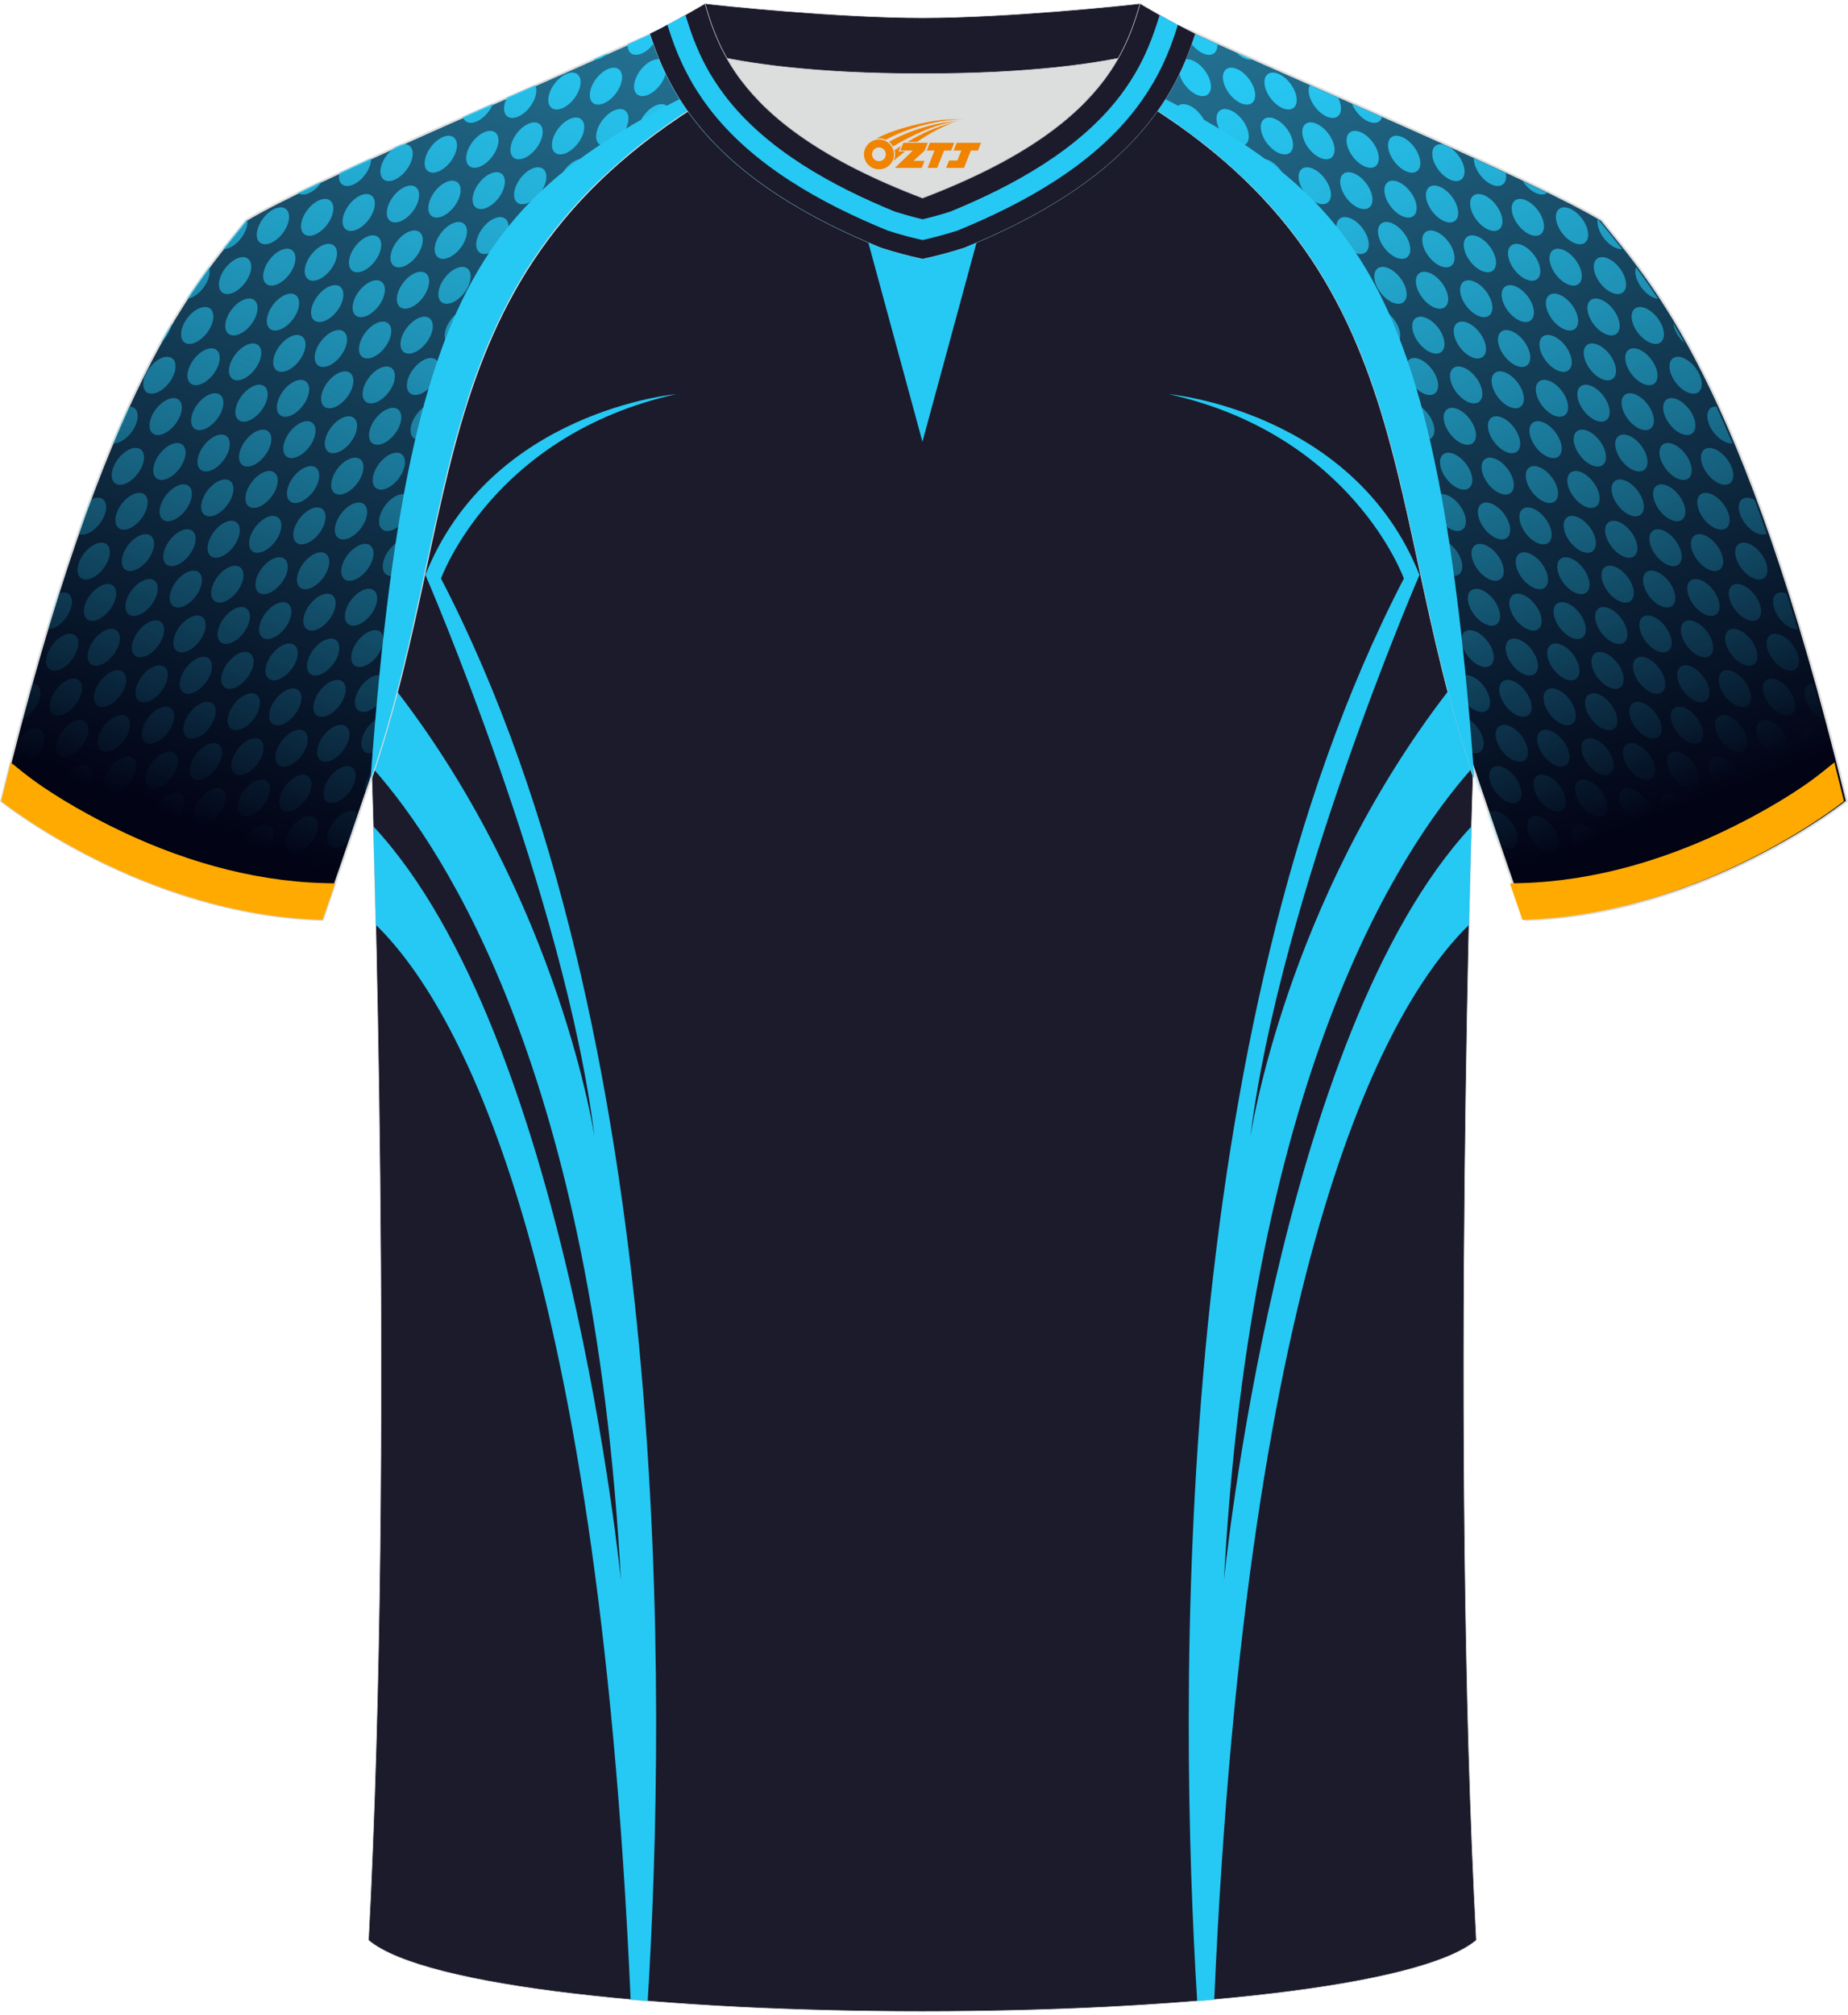
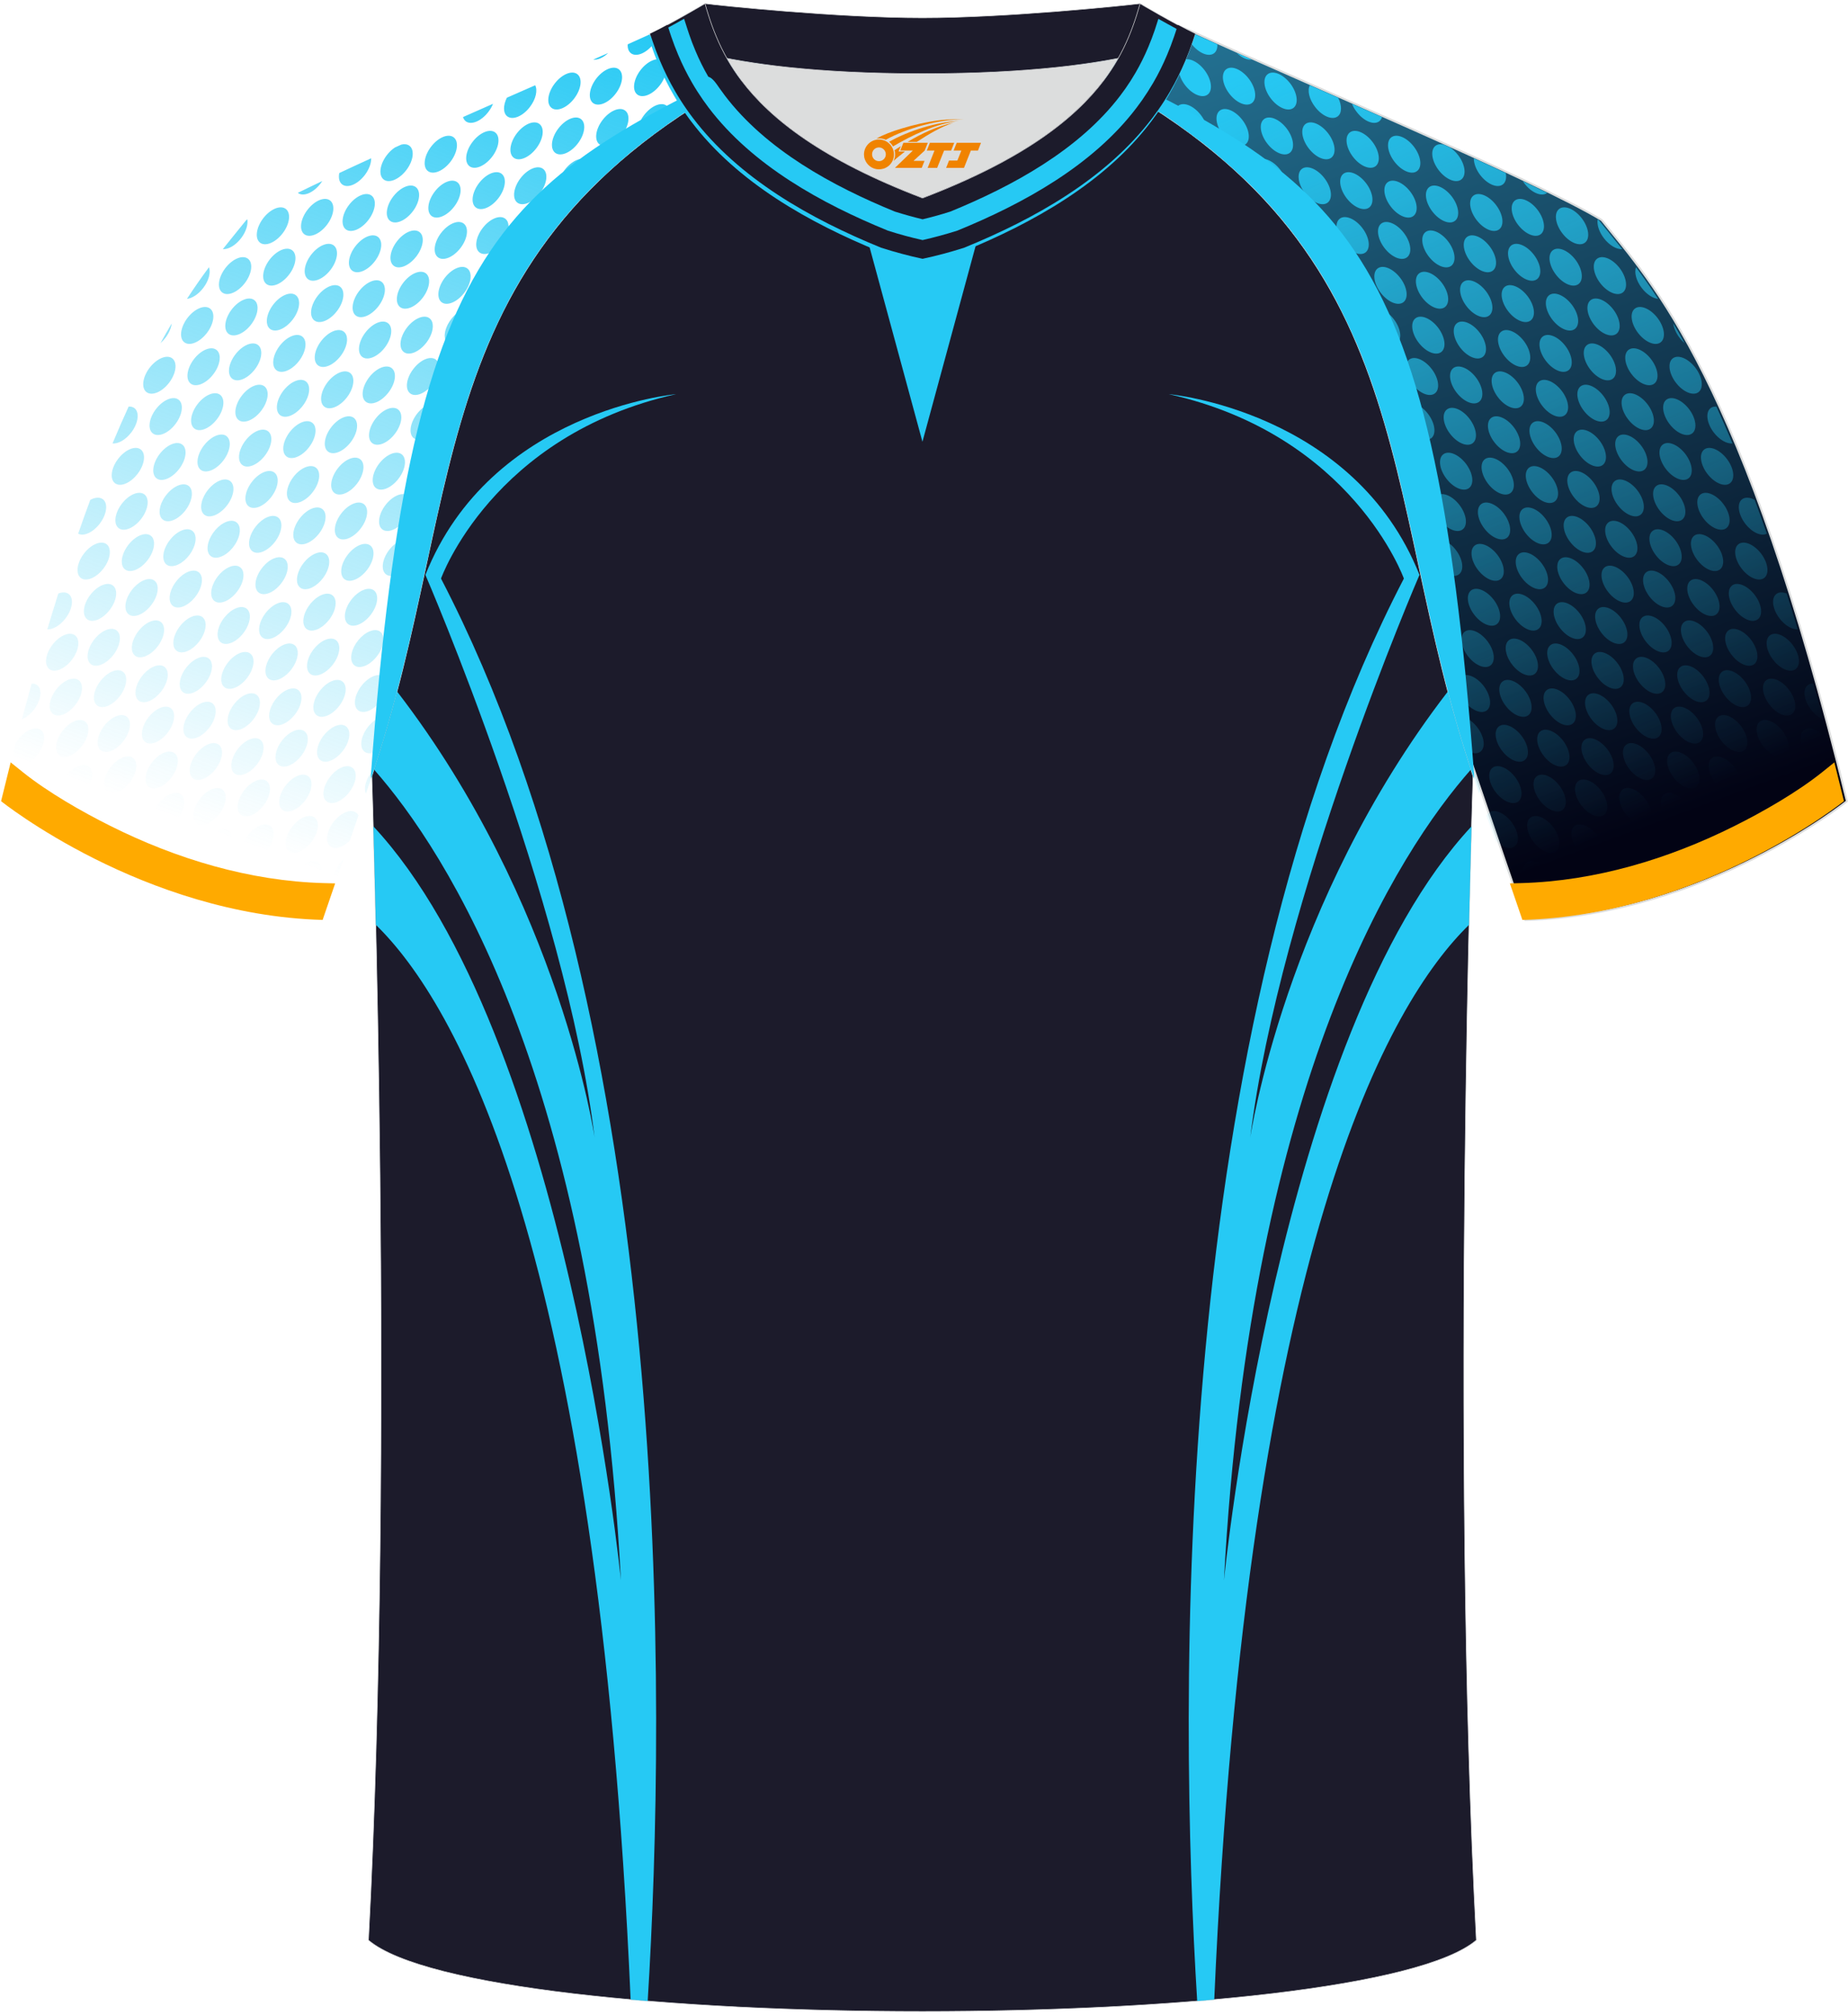
<svg xmlns="http://www.w3.org/2000/svg" version="1.1" id="图层_1" x="0px" y="0px" width="378px" height="412px" viewBox="0 0 379.02 411.81" enable-background="new 0 0 379.02 411.81" xml:space="preserve">
  <g>
    <linearGradient id="SVGID_1_" gradientUnits="userSpaceOnUse" x1="1249.484" y1="531.086" x2="1141.229" y2="238.49" gradientTransform="matrix(-1 0 0 -1 1472.023 410.566)">
      <stop offset="0" style="stop-color:#3ABEEA" />
      <stop offset="1" style="stop-color:#020314" />
    </linearGradient>
    <path fill-rule="evenodd" clip-rule="evenodd" fill="url(#SVGID_1_)" stroke="#DCDDDD" stroke-width="0.4" stroke-miterlimit="22.926" d="   M328.49,44.46c10.2,12.77,29.23,32.34,50.3,119.16c0,0-29.06,23.32-65.95,24.35c0,0-7.13-20.77-9.85-28.77   C282.5,99.37,293.8,48.64,221.4,12.63c-2.59-1.28-7.26-1.87-6.23-3.46c5.36-8.25,13.13-7.48,17.75-6.02   c9.6,3.38,3.14-1.18,12.56,3.11C267.33,16.25,314.85,36.23,328.49,44.46z" />
    <path fill-rule="evenodd" clip-rule="evenodd" fill="#1C1B2B" stroke="#D3D4D5" stroke-width="0.122" stroke-miterlimit="22.926" d="   M75.58,397.15c5.36-101.12,0.7-237.94,0.7-237.94c0-0.24,0-0.49-0.01-0.73c20.15-59.5,9.25-109.98,81.34-145.84   c2.59-1.28,7.26-1.87,6.23-3.46c-0.42-0.64-0.8-1.36-1.17-2.15c6.75,0.26,14.96,0.49,26.36,0.49h0.31c11.58,0,19.94-0.23,26.83-0.5   c-0.57,0.64-1.11,1.36-1.64,2.16c-1.03,1.58,3.64,2.16,6.23,3.46c72.1,35.86,61.2,86.33,81.34,145.83c0,0.25-0.01,0.49-0.01,0.73   c0,0-4.66,136.84,0.7,237.94C279.77,416.62,98.63,416.62,75.58,397.15z" />
    <g>
      <path fill-rule="evenodd" clip-rule="evenodd" fill="#26C9F4" d="M138.67,80.16c0,0-38,3.37-51.42,37.06    c0,0,28.67,66.22,34.71,115.38c0,0-7.1-48.11-40.51-91.46c-1.38,5.26-2.93,10.59-4.72,16.01c14.73,16.69,45.11,63.11,50.62,166.22    c0,0-11.04-111.98-50.77-154.59c0.14,5.02,0.33,11.88,0.51,20.19c16.24,15.82,45.46,65.61,52.25,220.35c1.15,0.1,2.32,0.2,3.5,0.3    c3.73-60.5,5.85-198.79-42.39-291.65C90.46,117.96,100.92,88.57,138.67,80.16z" />
      <polygon fill-rule="evenodd" clip-rule="evenodd" fill="#26C9F4" points="176.18,42.05 202.2,42.05 189.19,89.92   " />
      <path fill-rule="evenodd" clip-rule="evenodd" fill="#26C9F4" d="M239.71,80.16c0,0,38,3.37,51.42,37.06    c0,0-28.67,66.22-34.71,115.38c0,0,7.1-48.11,40.52-91.46c1.38,5.26,2.93,10.6,4.72,16.01c-14.73,16.68-45.12,63.1-50.63,166.22    c0,0,11.04-111.98,50.77-154.59c-0.14,5.03-0.32,11.88-0.51,20.19c-16.24,15.82-45.46,65.61-52.25,220.35    c-1.15,0.1-2.32,0.2-3.5,0.3c-3.73-60.51-5.85-198.79,42.39-291.65C287.92,117.96,277.45,88.57,239.71,80.16z" />
    </g>
    <linearGradient id="SVGID_2_" gradientUnits="userSpaceOnUse" x1="156.486" y1="531.087" x2="48.23" y2="238.492" gradientTransform="matrix(1 0 0 -1 0 410.566)">
      <stop offset="0" style="stop-color:#3ABEEA" />
      <stop offset="1" style="stop-color:#020314" />
    </linearGradient>
-     <path fill-rule="evenodd" clip-rule="evenodd" fill="url(#SVGID_2_)" stroke="#DCDDDD" stroke-width="0.4" stroke-miterlimit="22.926" d="   M50.52,44.46C40.32,57.23,21.29,76.8,0.22,163.62c0,0,29.06,23.32,65.95,24.35c0,0,7.13-20.77,9.85-28.77   c20.49-59.83,9.19-110.56,81.6-146.57c2.59-1.28,7.26-1.87,6.23-3.46c-5.36-8.25-13.13-7.48-17.75-6.02   c-9.6,3.38-3.14-1.18-12.56,3.11C111.68,16.25,64.16,36.23,50.52,44.46z" />
    <linearGradient id="SVGID_3_" gradientUnits="userSpaceOnUse" x1="266.767" y1="401.801" x2="338.001" y2="244.014" gradientTransform="matrix(1 0 0 -1 0 410.566)">
      <stop offset="0" style="stop-color:#26C9F4" />
      <stop offset="1" style="stop-color:#26C9F4;stop-opacity:0" />
    </linearGradient>
    <path fill-rule="evenodd" clip-rule="evenodd" fill="url(#SVGID_3_)" d="M327.88,44.46c1.44,1.8,3.05,3.73,4.82,5.97   c-1.13,0.08-2.63-0.77-3.76-2.26c-1-1.31-1.44-2.78-1.27-3.84L327.88,44.46L327.88,44.46z M335.54,54.14   c1.43,1.93,2.94,4.07,4.52,6.49c-1.07-0.12-2.36-0.94-3.35-2.25C335.57,56.9,335.15,55.21,335.54,54.14L335.54,54.14z    M343.19,65.67c0.76,1.27,1.52,2.61,2.31,4.03c-0.36-0.31-0.71-0.68-1.03-1.1C343.73,67.63,343.3,66.58,343.19,65.67L343.19,65.67z    M352.03,82.71c1.08,2.36,2.18,4.88,3.3,7.55c-1.14,0.13-2.69-0.73-3.85-2.25c-1.45-1.91-1.74-4.15-0.63-4.99   C351.18,82.78,351.58,82.68,352.03,82.71L352.03,82.71z M359.88,101.83c0.82,2.22,1.66,4.53,2.49,6.94   c-1.14,0.61-3.07-0.26-4.44-2.07c-1.45-1.91-1.74-4.15-0.63-4.99C357.95,101.23,358.91,101.31,359.88,101.83L359.88,101.83z    M366.45,121.04c0.75,2.37,1.5,4.81,2.26,7.34c-1.13,0.08-2.63-0.78-3.75-2.26c-1.45-1.91-1.74-4.15-0.63-4.99   C364.86,120.72,365.63,120.72,366.45,121.04L366.45,121.04z M371.91,139.5c0.66,2.38,1.33,4.83,2,7.33   c-0.86-0.34-1.76-1.05-2.5-2.02c-1.45-1.91-1.74-4.15-0.63-4.99C371.09,139.58,371.48,139.48,371.91,139.5L371.91,139.5z    M375.21,151.79c0.25,0.95,0.49,1.92,0.74,2.89c-0.06,0.54-0.28,0.99-0.66,1.28c-1.11,0.84-3.19-0.03-4.64-1.94   s-1.74-4.15-0.63-4.99c1.11-0.84,3.19,0.03,4.64,1.94C374.87,151.23,375.06,151.51,375.21,151.79L375.21,151.79z M377.28,159.94   c0.3,1.21,0.6,2.44,0.9,3.68l-0.11,0.09C377.19,162.34,376.9,160.89,377.28,159.94L377.28,159.94z M372.02,167.97   c-1.22,0.8-2.6,1.67-4.14,2.59c-0.8-1.59-0.8-3.17,0.09-3.85C368.93,165.97,370.64,166.54,372.02,167.97L372.02,167.97z    M360.95,174.43c-1.11,0.58-2.27,1.16-3.46,1.74c-0.09-0.86,0.12-1.59,0.66-2C358.83,173.66,359.89,173.79,360.95,174.43   L360.95,174.43z M354.99,177.35c-1.19,0.55-2.42,1.09-3.68,1.63c-0.57-0.38-1.13-0.91-1.62-1.55c-1.46-1.91-1.74-4.15-0.63-4.99   c1.11-0.84,3.19,0.02,4.64,1.94C354.46,175.37,354.89,176.43,354.99,177.35L354.99,177.35z M343.89,181.86   c-1.59,0.56-3.21,1.09-4.88,1.59c-0.65-1.48-0.6-2.9,0.23-3.54C340.35,179.07,342.43,179.94,343.89,181.86L343.89,181.86   L343.89,181.86z M336.67,184.14c-1.33,0.37-2.68,0.72-4.05,1.05c-0.45-0.35-0.88-0.78-1.26-1.29c-1.45-1.91-1.74-4.15-0.63-4.99   c1.11-0.84,3.18,0.03,4.64,1.94C336.2,181.95,336.65,183.16,336.67,184.14L336.67,184.14z M324.08,186.88   c-1.25,0.19-2.51,0.36-3.79,0.51c0.1-0.42,0.3-0.77,0.61-1.01C321.67,185.8,322.91,186.04,324.08,186.88L324.08,186.88z    M317.17,187.7c-1.63,0.13-3.27,0.23-4.94,0.27l-0.91-2.65c0.11-0.27,0.28-0.5,0.51-0.68c1.11-0.84,3.19,0.03,4.64,1.94   C316.74,186.95,316.98,187.32,317.17,187.7L317.17,187.7z M309.78,180.82l-1.81-5.28c0.26,0.25,0.5,0.53,0.73,0.83   C309.91,177.97,310.31,179.77,309.78,180.82L309.78,180.82z M306.65,171.7l-1.76-5.13c0.11-0.24,0.27-0.45,0.48-0.61   c1.11-0.84,3.18,0.03,4.64,1.94c1.45,1.91,1.74,4.15,0.63,4.99C309.69,173.62,308.02,173.08,306.65,171.7L306.65,171.7z    M303.36,162.07l-0.98-2.87c-0.25-0.74-0.5-1.48-0.74-2.21c0.21,0.22,0.41,0.45,0.61,0.7   C303.43,159.24,303.84,161.01,303.36,162.07L303.36,162.07z M300.32,152.88c-0.66-2.14-1.29-4.27-1.89-6.39   c1.12-0.75,3.14,0.12,4.57,1.99c1.45,1.91,1.74,4.15,0.63,4.99C302.83,154.08,301.53,153.8,300.32,152.88L300.32,152.88z    M295.42,135.01c-0.6-2.47-1.17-4.92-1.72-7.35c0.95,0.28,2,1.04,2.84,2.14c1.45,1.91,1.74,4.15,0.63,4.99   C296.72,135.14,296.09,135.19,295.42,135.01L295.42,135.01z M292.54,122.44l-0.54-2.5c0.06-0.55,0.28-1,0.66-1.29   c1.11-0.84,3.18,0.03,4.64,1.94c1.46,1.91,1.74,4.15,0.63,4.99s-3.18-0.03-4.64-1.94C292.98,123.25,292.74,122.85,292.54,122.44   L292.54,122.44z M290.78,114.31l-0.65-3C290.72,112.39,290.95,113.48,290.78,114.31L290.78,114.31z M289.17,106.92   c-0.54-2.44-1.08-4.86-1.65-7.25c1.06,0.13,2.33,0.95,3.31,2.24c1.46,1.91,1.74,4.15,0.63,4.99   C290.89,107.33,290.05,107.31,289.17,106.92L289.17,106.92z M284.4,87.52c-0.61-2.16-1.26-4.29-1.94-6.41   c0.48,0.36,0.95,0.83,1.37,1.38c1.45,1.91,1.74,4.15,0.63,4.99L284.4,87.52L284.4,87.52z M281.04,76.96   c-0.39-1.1-0.8-2.2-1.23-3.29c0.01-0.68,0.23-1.25,0.68-1.59c1.11-0.84,3.19,0.03,4.64,1.94c1.46,1.91,1.74,4.15,0.63,4.99   s-3.19-0.03-4.64-1.94L281.04,76.96L281.04,76.96z M277.86,68.89c-1.06-2.45-2.21-4.87-3.46-7.26c0.98,0.25,2.09,1.02,2.96,2.18   c1.45,1.91,1.74,4.15,0.63,4.99C277.95,68.83,277.91,68.86,277.86,68.89L277.86,68.89z M255.36,36.21   c-1.79-1.73-3.7-3.43-5.71-5.12c1.15-0.59,3.06,0.29,4.42,2.08C254.84,34.18,255.28,35.27,255.36,36.21L255.36,36.21z    M246.13,28.26c-1.46-1.13-2.96-2.25-4.53-3.35c-0.82-1.6-0.83-3.2,0.07-3.89c1.11-0.84,3.18,0.02,4.64,1.94   c1.46,1.91,1.74,4.15,0.63,4.99C246.7,28.13,246.43,28.23,246.13,28.26L246.13,28.26z M237.99,22.46c-1.69-1.11-3.43-2.2-5.23-3.29   c1.14-0.64,3.09,0.23,4.47,2.05C237.54,21.63,237.79,22.05,237.99,22.46L237.99,22.46z M222.26,13.38   c-0.49-0.25-0.97-0.5-1.47-0.75c-1.47-0.72-3.6-1.23-4.99-1.82c-0.32-1.18-0.17-2.22,0.52-2.74c1.11-0.84,3.18,0.03,4.64,1.94   C221.81,11.14,222.26,12.38,222.26,13.38L222.26,13.38z M225.46,2.28c1.97-0.15,3.86,0.1,5.49,0.5c1.31,1.86,1.52,3.95,0.46,4.76   c-1.11,0.84-3.18-0.03-4.64-1.94C225.92,4.48,225.47,3.27,225.46,2.28L225.46,2.28z M234.01,3.73c4.83,1.52,4.04,0.3,5.81,0.62   c0.98,1.7,1.06,3.46,0.1,4.19c-1.11,0.84-3.19-0.03-4.64-1.94C234.56,5.65,234.13,4.62,234.01,3.73L234.01,3.73z M243.09,5.48   c0.52,0.22,1.11,0.48,1.78,0.79c1.49,0.68,3.1,1.41,4.8,2.17c0.05,0.79-0.17,1.45-0.67,1.83c-1.11,0.84-3.18-0.03-4.64-1.94   C243.64,7.39,243.21,6.37,243.09,5.48L243.09,5.48z M253.67,10.22l3.05,1.35C255.83,11.69,254.68,11.18,253.67,10.22L253.67,10.22z    M268.64,16.83l5.81,2.55c0.79,1.58,0.8,3.16-0.09,3.83c-1.11,0.84-3.19-0.03-4.64-1.94C268.5,19.69,268.1,17.88,268.64,16.83   L268.64,16.83z M277.29,20.63c2.04,0.9,4.1,1.81,6.16,2.72c-0.11,0.36-0.3,0.66-0.57,0.87c-1.11,0.84-3.19-0.03-4.64-1.94   C277.82,21.74,277.5,21.18,277.29,20.63L277.29,20.63z M296.08,28.99l1.31,0.59c0.59,0.38,1.17,0.92,1.68,1.59   c1.46,1.91,1.74,4.15,0.63,4.99s-3.19-0.03-4.64-1.94c-1.46-1.91-1.74-4.15-0.63-4.99C294.87,28.91,295.45,28.84,296.08,28.99   L296.08,28.99z M302.28,31.8c2.26,1.03,4.45,2.04,6.55,3.03c0.19,1.01,0,1.88-0.61,2.34c-1.11,0.84-3.18-0.03-4.64-1.94   C302.71,34.08,302.26,32.81,302.28,31.8L302.28,31.8z M312.31,36.47c1.76,0.84,3.44,1.64,5.02,2.42l-0.03,0.02   c-1.11,0.84-3.19-0.03-4.64-1.94C312.53,36.8,312.42,36.63,312.31,36.47L312.31,36.47z M324.43,44.12   c-1.46-1.91-3.53-2.78-4.64-1.94c-1.11,0.84-0.83,3.08,0.63,4.99c1.46,1.91,3.53,2.78,4.64,1.94S325.89,46.04,324.43,44.12   L324.43,44.12z M332.2,54.33c-1.46-1.91-3.53-2.78-4.64-1.94c-1.11,0.84-0.83,3.08,0.63,4.99c1.46,1.91,3.53,2.78,4.64,1.94   C333.93,58.48,333.65,56.25,332.2,54.33L332.2,54.33z M339.96,64.55c-1.45-1.91-3.53-2.78-4.64-1.94   c-1.11,0.84-0.83,3.08,0.63,4.99s3.53,2.78,4.64,1.94C341.7,68.69,341.42,66.46,339.96,64.55L339.96,64.55z M347.73,74.76   c-1.46-1.91-3.53-2.78-4.64-1.94c-1.11,0.84-0.83,3.08,0.63,4.99c1.45,1.91,3.53,2.78,4.64,1.94   C349.46,78.9,349.18,76.67,347.73,74.76L347.73,74.76z M315.36,42.39c-1.45-1.91-3.53-2.78-4.64-1.94   c-1.11,0.84-0.83,3.08,0.63,4.99c1.46,1.91,3.53,2.78,4.64,1.94S316.81,44.3,315.36,42.39L315.36,42.39z M323.12,52.6   c1.45,1.91,1.74,4.15,0.63,4.99s-3.19-0.03-4.64-1.94c-1.46-1.91-1.74-4.15-0.63-4.99C319.59,49.82,321.67,50.69,323.12,52.6   L323.12,52.6z M330.89,62.81c1.45,1.91,1.74,4.15,0.63,4.99c-1.11,0.84-3.19-0.03-4.64-1.94c-1.45-1.91-1.74-4.15-0.63-4.99   C327.36,60.03,329.43,60.9,330.89,62.81L330.89,62.81z M338.65,73.02c1.45,1.91,1.74,4.15,0.63,4.99s-3.19-0.03-4.64-1.94   c-1.46-1.91-1.74-4.15-0.63-4.99C335.12,70.24,337.2,71.11,338.65,73.02L338.65,73.02z M346.42,83.23   c1.46,1.91,1.74,4.15,0.63,4.99s-3.18-0.02-4.64-1.94c-1.45-1.91-1.74-4.15-0.63-4.99C342.89,80.45,344.96,81.32,346.42,83.23   L346.42,83.23z M354.18,93.44c-1.46-1.91-3.53-2.78-4.64-1.94c-1.11,0.84-0.83,3.08,0.63,4.99c1.46,1.91,3.53,2.78,4.64,1.94   S355.64,95.35,354.18,93.44L354.18,93.44z M306.84,41.39c-1.45-1.91-3.53-2.78-4.64-1.94c-1.11,0.84-0.83,3.08,0.63,4.99   c1.46,1.91,3.53,2.78,4.64,1.94C308.58,45.53,308.3,43.3,306.84,41.39L306.84,41.39z M314.61,51.6c-1.46-1.91-3.53-2.78-4.64-1.94   c-1.11,0.84-0.83,3.08,0.63,4.99c1.45,1.91,3.53,2.78,4.64,1.94C316.34,55.74,316.06,53.51,314.61,51.6L314.61,51.6z M322.37,61.81   c-1.46-1.91-3.53-2.78-4.64-1.94c-1.11,0.84-0.83,3.08,0.63,4.99c1.46,1.91,3.53,2.78,4.64,1.94   C324.11,65.95,323.83,63.72,322.37,61.81L322.37,61.81z M330.14,72.02c-1.46-1.91-3.53-2.78-4.64-1.94   c-1.11,0.84-0.83,3.08,0.63,4.99c1.46,1.91,3.53,2.78,4.64,1.94C331.87,76.16,331.59,73.93,330.14,72.02L330.14,72.02z    M337.9,82.23c-1.46-1.91-3.53-2.78-4.64-1.94c-1.11,0.84-0.83,3.08,0.63,4.99c1.45,1.91,3.53,2.78,4.64,1.94   S339.36,84.14,337.9,82.23L337.9,82.23z M345.67,92.44c-1.46-1.91-3.53-2.78-4.64-1.94c-1.11,0.84-0.83,3.08,0.63,4.99   c1.45,1.91,3.53,2.78,4.64,1.94C347.41,96.59,347.12,94.35,345.67,92.44L345.67,92.44z M353.43,102.65   c-1.46-1.91-3.53-2.78-4.64-1.94c-1.11,0.84-0.83,3.08,0.63,4.99c1.45,1.91,3.53,2.78,4.64,1.94S354.89,104.56,353.43,102.65   L353.43,102.65z M361.2,112.86c-1.45-1.91-3.53-2.78-4.64-1.94c-1.11,0.84-0.83,3.08,0.63,4.99c1.45,1.91,3.53,2.78,4.64,1.94   C362.93,117.01,362.65,114.77,361.2,112.86L361.2,112.86z M290,29.44c-1.45-1.91-3.53-2.78-4.64-1.94   c-1.11,0.84-0.83,3.08,0.63,4.99s3.53,2.78,4.64,1.94C291.74,33.59,291.46,31.35,290,29.44L290,29.44z M297.77,39.65   c-1.46-1.91-3.53-2.78-4.64-1.94c-1.11,0.84-0.83,3.08,0.63,4.99c1.46,1.91,3.53,2.78,4.64,1.94   C299.5,43.8,299.22,41.56,297.77,39.65L297.77,39.65z M305.53,49.86c1.46,1.91,1.74,4.15,0.63,4.99c-1.11,0.84-3.19-0.03-4.64-1.94   c-1.46-1.91-1.74-4.15-0.63-4.99C302,47.08,304.08,47.95,305.53,49.86L305.53,49.86z M313.3,60.07c1.46,1.91,1.74,4.15,0.63,4.99   c-1.11,0.84-3.19-0.03-4.64-1.94c-1.46-1.91-1.74-4.15-0.63-4.99C309.77,57.29,311.84,58.16,313.3,60.07L313.3,60.07z    M321.06,70.28c1.45,1.91,1.74,4.15,0.63,4.99s-3.19-0.03-4.64-1.94c-1.46-1.91-1.74-4.15-0.63-4.99   C317.53,67.5,319.61,68.37,321.06,70.28L321.06,70.28z M328.83,80.49c1.46,1.91,1.74,4.15,0.63,4.99s-3.19-0.03-4.64-1.94   c-1.46-1.91-1.74-4.15-0.63-4.99C325.3,77.71,327.37,78.58,328.83,80.49L328.83,80.49z M336.59,90.7c1.46,1.91,1.74,4.15,0.63,4.99   s-3.19-0.02-4.64-1.94c-1.45-1.91-1.74-4.15-0.63-4.99C333.06,87.92,335.14,88.79,336.59,90.7L336.59,90.7z M344.36,100.91   c1.46,1.91,1.74,4.15,0.63,4.99s-3.18-0.02-4.64-1.94c-1.45-1.91-1.74-4.15-0.63-4.99C340.83,98.13,342.9,99,344.36,100.91   L344.36,100.91z M352.12,111.12c1.45,1.91,1.74,4.15,0.63,4.99s-3.19-0.03-4.64-1.94c-1.46-1.91-1.74-4.15-0.63-4.99   C348.59,108.34,350.67,109.21,352.12,111.12L352.12,111.12z M359.89,121.33c1.46,1.91,1.74,4.15,0.63,4.99s-3.19-0.03-4.64-1.94   c-1.46-1.91-1.74-4.15-0.63-4.99S358.43,119.42,359.89,121.33L359.89,121.33z M367.65,131.55c-1.45-1.91-3.53-2.78-4.64-1.94   c-1.11,0.84-0.83,3.08,0.63,4.99s3.53,2.78,4.64,1.94C369.39,135.69,369.11,133.46,367.65,131.55L367.65,131.55z M281.49,28.44   c-1.45-1.91-3.53-2.78-4.64-1.94c-1.11,0.84-0.83,3.08,0.63,4.99s3.53,2.78,4.64,1.94C283.22,32.58,282.94,30.35,281.49,28.44   L281.49,28.44z M289.25,38.65c-1.45-1.91-3.53-2.78-4.64-1.94c-1.11,0.84-0.83,3.08,0.63,4.99c1.45,1.91,3.53,2.78,4.64,1.94   C290.99,42.79,290.71,40.56,289.25,38.65L289.25,38.65z M297.02,48.86c-1.46-1.91-3.53-2.78-4.64-1.94   c-1.11,0.84-0.83,3.08,0.63,4.99c1.46,1.91,3.53,2.78,4.64,1.94C298.75,53.01,298.47,50.77,297.02,48.86L297.02,48.86z    M304.78,59.07c-1.46-1.91-3.53-2.78-4.64-1.94c-1.11,0.84-0.83,3.08,0.63,4.99c1.45,1.91,3.53,2.78,4.64,1.94   C306.52,63.22,306.24,60.98,304.78,59.07L304.78,59.07z M312.55,69.28c-1.45-1.91-3.53-2.78-4.64-1.94   c-1.11,0.84-0.83,3.08,0.63,4.99c1.46,1.91,3.53,2.78,4.64,1.94C314.28,73.43,314,71.19,312.55,69.28L312.55,69.28z M320.31,79.49   c-1.46-1.91-3.53-2.78-4.64-1.94c-1.11,0.84-0.83,3.08,0.63,4.99c1.46,1.91,3.53,2.78,4.64,1.94   C322.05,83.64,321.77,81.4,320.31,79.49L320.31,79.49z M328.08,89.7c-1.45-1.91-3.53-2.78-4.64-1.94   c-1.11,0.84-0.83,3.08,0.63,4.99c1.46,1.91,3.53,2.78,4.64,1.94C329.81,93.85,329.53,91.61,328.08,89.7L328.08,89.7z M335.84,99.91   c-1.46-1.91-3.53-2.78-4.64-1.94c-1.11,0.84-0.83,3.08,0.63,4.99c1.46,1.91,3.53,2.78,4.64,1.94   C337.58,104.06,337.3,101.82,335.84,99.91L335.84,99.91z M343.61,110.12c-1.46-1.91-3.53-2.78-4.64-1.94   c-1.11,0.84-0.83,3.08,0.63,4.99c1.45,1.91,3.53,2.78,4.64,1.94S345.06,112.03,343.61,110.12L343.61,110.12z M351.37,120.33   c-1.46-1.91-3.53-2.78-4.64-1.94c-1.11,0.84-0.83,3.08,0.63,4.99c1.45,1.91,3.53,2.78,4.64,1.94   C353.11,124.48,352.83,122.24,351.37,120.33L351.37,120.33z M359.14,130.54c-1.45-1.91-3.53-2.78-4.64-1.94   c-1.11,0.84-0.83,3.08,0.63,4.99s3.53,2.78,4.64,1.94C360.87,134.69,360.59,132.46,359.14,130.54L359.14,130.54z M366.9,140.75   c-1.45-1.91-3.53-2.78-4.64-1.94c-1.11,0.84-0.83,3.08,0.63,4.99s3.53,2.78,4.64,1.94S368.36,142.67,366.9,140.75L366.9,140.75z    M264.65,16.49c-1.46-1.91-3.53-2.78-4.64-1.94c-1.11,0.84-0.83,3.08,0.63,4.99c1.45,1.91,3.53,2.78,4.64,1.94   C266.38,20.64,266.1,18.41,264.65,16.49L264.65,16.49z M272.41,26.7c-1.46-1.91-3.53-2.78-4.64-1.94   c-1.11,0.84-0.83,3.08,0.63,4.99s3.53,2.78,4.64,1.94C274.15,30.85,273.87,28.62,272.41,26.7L272.41,26.7z M280.18,36.91   c1.45,1.91,1.74,4.15,0.63,4.99c-1.11,0.84-3.19-0.03-4.64-1.94s-1.74-4.15-0.63-4.99C276.65,34.13,278.72,35,280.18,36.91   L280.18,36.91z M287.94,47.12c1.46,1.91,1.74,4.15,0.63,4.99c-1.11,0.84-3.18-0.03-4.64-1.94c-1.45-1.91-1.74-4.15-0.63-4.99   C284.41,44.34,286.49,45.21,287.94,47.12L287.94,47.12z M295.71,57.33c1.46,1.91,1.74,4.15,0.63,4.99   c-1.11,0.84-3.19-0.03-4.64-1.94s-1.74-4.15-0.63-4.99C292.18,54.55,294.25,55.42,295.71,57.33L295.71,57.33z M303.47,67.54   c1.45,1.91,1.74,4.15,0.63,4.99s-3.19-0.03-4.64-1.94s-1.74-4.15-0.63-4.99C299.94,64.76,302.02,65.63,303.47,67.54L303.47,67.54z    M311.24,77.75c1.45,1.91,1.74,4.15,0.63,4.99s-3.19-0.03-4.64-1.94s-1.74-4.15-0.63-4.99C307.71,74.97,309.78,75.84,311.24,77.75   L311.24,77.75z M319,87.96c1.45,1.91,1.74,4.15,0.63,4.99s-3.19-0.03-4.64-1.94s-1.74-4.15-0.63-4.99   C315.47,85.18,317.55,86.05,319,87.96L319,87.96z M326.77,98.18c1.46,1.91,1.74,4.15,0.63,4.99s-3.18-0.03-4.64-1.94   c-1.46-1.91-1.74-4.15-0.63-4.99C323.24,95.39,325.31,96.26,326.77,98.18L326.77,98.18z M334.53,108.39   c1.45,1.91,1.74,4.15,0.63,4.99s-3.19-0.03-4.64-1.94c-1.46-1.91-1.74-4.15-0.63-4.99C331,105.6,333.08,106.47,334.53,108.39   L334.53,108.39z M342.3,118.6c1.46,1.91,1.74,4.15,0.63,4.99s-3.19-0.03-4.64-1.94s-1.74-4.15-0.63-4.99   C338.77,115.82,340.84,116.68,342.3,118.6L342.3,118.6z M350.07,128.81c1.45,1.91,1.74,4.15,0.63,4.99   c-1.11,0.84-3.19-0.03-4.64-1.94c-1.46-1.91-1.74-4.15-0.63-4.99C346.53,126.03,348.61,126.89,350.07,128.81L350.07,128.81z    M357.83,139.02c1.46,1.91,1.74,4.15,0.63,4.99c-1.11,0.84-3.19-0.03-4.64-1.94c-1.46-1.91-1.74-4.15-0.63-4.99   C354.3,136.24,356.37,137.1,357.83,139.02L357.83,139.02z M365.59,149.23c1.46,1.91,1.74,4.15,0.63,4.99   c-1.11,0.84-3.19-0.03-4.64-1.94s-1.74-4.15-0.63-4.99C362.06,146.45,364.14,147.31,365.59,149.23L365.59,149.23z M373.36,159.44   c-1.46-1.91-3.53-2.78-4.64-1.94c-1.11,0.84-0.83,3.08,0.63,4.99s3.53,2.78,4.64,1.94C375.1,163.59,374.82,161.35,373.36,159.44   L373.36,159.44z M256.13,15.49c-1.46-1.91-3.53-2.78-4.64-1.94s-0.83,3.08,0.63,4.99c1.45,1.91,3.53,2.78,4.64,1.94   S257.59,17.4,256.13,15.49L256.13,15.49z M263.9,25.7c-1.46-1.91-3.53-2.78-4.64-1.94c-1.11,0.84-0.83,3.08,0.63,4.99   c1.45,1.91,3.53,2.78,4.64,1.94C265.63,29.85,265.35,27.61,263.9,25.7L263.9,25.7z M271.66,35.91c-1.45-1.91-3.53-2.78-4.64-1.94   c-1.11,0.84-0.83,3.08,0.63,4.99c1.46,1.91,3.53,2.78,4.64,1.94C273.4,40.06,273.12,37.82,271.66,35.91L271.66,35.91z    M279.43,46.12c-1.45-1.91-3.53-2.78-4.64-1.94c-1.11,0.84-0.83,3.08,0.63,4.99c1.46,1.91,3.53,2.78,4.64,1.94   C281.16,50.27,280.88,48.03,279.43,46.12L279.43,46.12z M287.19,56.33c-1.46-1.91-3.53-2.78-4.64-1.94   c-1.11,0.84-0.83,3.08,0.63,4.99c1.46,1.91,3.53,2.78,4.64,1.94C288.93,60.48,288.65,58.25,287.19,56.33L287.19,56.33z    M294.96,66.54c-1.46-1.91-3.53-2.78-4.64-1.94c-1.11,0.84-0.83,3.08,0.63,4.99c1.45,1.91,3.53,2.78,4.64,1.94   C296.69,70.69,296.41,68.46,294.96,66.54L294.96,66.54z M302.72,76.75c-1.45-1.91-3.53-2.78-4.64-1.94   c-1.11,0.84-0.83,3.08,0.63,4.99c1.46,1.91,3.53,2.78,4.64,1.94C304.46,80.9,304.18,78.67,302.72,76.75L302.72,76.75z    M310.49,86.96c-1.45-1.91-3.53-2.78-4.64-1.94c-1.11,0.84-0.83,3.08,0.63,4.99c1.46,1.91,3.53,2.78,4.64,1.94   C312.22,91.11,311.94,88.88,310.49,86.96L310.49,86.96z M318.25,97.17c-1.45-1.91-3.53-2.78-4.64-1.94   c-1.11,0.84-0.83,3.08,0.63,4.99c1.45,1.91,3.53,2.78,4.64,1.94C319.99,101.32,319.71,99.09,318.25,97.17L318.25,97.17z    M326.02,107.38c-1.46-1.91-3.53-2.78-4.64-1.94c-1.11,0.84-0.83,3.08,0.63,4.99c1.46,1.91,3.53,2.78,4.64,1.94   C327.75,111.53,327.47,109.3,326.02,107.38L326.02,107.38z M333.78,117.59c-1.46-1.91-3.53-2.78-4.64-1.94   c-1.11,0.84-0.83,3.08,0.63,4.99c1.45,1.91,3.53,2.78,4.64,1.94C335.52,121.74,335.24,119.51,333.78,117.59L333.78,117.59z    M341.55,127.8c-1.45-1.91-3.53-2.78-4.64-1.94c-1.11,0.84-0.83,3.08,0.63,4.99s3.53,2.78,4.64,1.94   C343.28,131.95,343,129.72,341.55,127.8L341.55,127.8z M349.31,138.02c-1.46-1.91-3.53-2.78-4.64-1.94   c-1.11,0.84-0.83,3.08,0.63,4.99s3.53,2.78,4.64,1.94C351.05,142.16,350.77,139.93,349.31,138.02L349.31,138.02z M357.08,148.22   c-1.46-1.91-3.53-2.78-4.64-1.94c-1.11,0.84-0.83,3.08,0.63,4.99s3.53,2.78,4.64,1.94C358.82,152.37,358.53,150.14,357.08,148.22   L357.08,148.22z M364.84,158.44c-1.45-1.91-3.53-2.78-4.64-1.94c-1.11,0.84-0.83,3.08,0.63,4.99c1.45,1.91,3.53,2.78,4.64,1.94   C366.58,162.58,366.3,160.35,364.84,158.44L364.84,158.44z M247.06,13.75c-1.45-1.91-3.53-2.78-4.64-1.94s-0.83,3.08,0.63,4.99   s3.53,2.78,4.64,1.94C248.79,17.9,248.51,15.67,247.06,13.75L247.06,13.75z M254.82,23.96c1.46,1.91,1.74,4.15,0.63,4.99   c-1.11,0.84-3.19-0.03-4.64-1.94c-1.46-1.91-1.74-4.15-0.63-4.99C251.29,21.18,253.37,22.05,254.82,23.96L254.82,23.96z    M262.59,34.17c1.45,1.91,1.74,4.15,0.63,4.99s-3.18-0.03-4.64-1.94c-1.46-1.91-1.74-4.15-0.63-4.99   C259.06,31.39,261.13,32.26,262.59,34.17L262.59,34.17z M270.35,44.39c1.46,1.91,1.74,4.15,0.63,4.99s-3.19-0.03-4.64-1.94   s-1.74-4.15-0.63-4.99C266.82,41.6,268.9,42.47,270.35,44.39L270.35,44.39z M278.12,54.6c1.46,1.91,1.74,4.15,0.63,4.99   s-3.18-0.02-4.64-1.94c-1.45-1.91-1.74-4.15-0.63-4.99C274.59,51.81,276.66,52.68,278.12,54.6L278.12,54.6z M285.88,64.81   c1.46,1.91,1.74,4.15,0.63,4.99s-3.19-0.03-4.64-1.94s-1.74-4.15-0.63-4.99C282.35,62.02,284.43,62.89,285.88,64.81L285.88,64.81z    M293.65,75.02c1.46,1.91,1.74,4.15,0.63,4.99s-3.19-0.02-4.64-1.94c-1.46-1.91-1.74-4.15-0.63-4.99   C290.12,72.23,292.19,73.1,293.65,75.02L293.65,75.02z M301.41,85.23c1.45,1.91,1.74,4.15,0.63,4.99s-3.19-0.03-4.64-1.94   c-1.46-1.91-1.74-4.15-0.63-4.99C297.88,82.45,299.96,83.31,301.41,85.23L301.41,85.23z M309.18,95.44   c1.45,1.91,1.74,4.15,0.63,4.99s-3.19-0.03-4.64-1.94s-1.74-4.15-0.63-4.99C305.65,92.66,307.72,93.52,309.18,95.44L309.18,95.44z    M316.94,105.65c1.46,1.91,1.74,4.15,0.63,4.99s-3.19-0.03-4.64-1.94s-1.74-4.15-0.63-4.99   C313.41,102.87,315.49,103.73,316.94,105.65L316.94,105.65z M324.71,115.86c1.46,1.91,1.74,4.15,0.63,4.99s-3.19-0.03-4.64-1.94   c-1.46-1.91-1.74-4.15-0.63-4.99C321.18,113.08,323.25,113.94,324.71,115.86L324.71,115.86z M332.47,126.07   c1.45,1.91,1.74,4.15,0.63,4.99s-3.19-0.03-4.64-1.94c-1.45-1.91-1.74-4.15-0.63-4.99C328.94,123.29,331.02,124.16,332.47,126.07   L332.47,126.07z M340.24,136.28c1.45,1.91,1.74,4.15,0.63,4.99c-1.11,0.84-3.18-0.02-4.64-1.94c-1.46-1.91-1.74-4.15-0.63-4.99   C336.71,133.5,338.78,134.37,340.24,136.28L340.24,136.28z M348,146.49c1.45,1.91,1.74,4.15,0.63,4.99   c-1.11,0.84-3.19-0.03-4.64-1.94s-1.74-4.15-0.63-4.99C344.47,143.71,346.55,144.58,348,146.49L348,146.49z M355.77,156.7   c1.46,1.91,1.74,4.15,0.63,4.99c-1.11,0.84-3.18-0.03-4.64-1.94c-1.46-1.91-1.74-4.15-0.63-4.99   C352.24,153.92,354.31,154.79,355.77,156.7L355.77,156.7z M363.53,166.91c1.45,1.91,1.74,4.15,0.63,4.99   c-1.11,0.84-3.19-0.03-4.64-1.94c-1.46-1.91-1.74-4.15-0.63-4.99C360,164.13,362.08,165,363.53,166.91L363.53,166.91z    M238.54,12.75c-1.45-1.91-3.53-2.78-4.64-1.94s-0.83,3.08,0.63,4.99s3.53,2.78,4.64,1.94C240.28,16.9,240,14.66,238.54,12.75   L238.54,12.75z M292.9,84.22c-1.46-1.91-3.53-2.78-4.64-1.94c-1.11,0.84-0.83,3.08,0.63,4.99c1.46,1.91,3.53,2.78,4.64,1.94   C294.63,88.37,294.35,86.14,292.9,84.22L292.9,84.22z M300.66,94.43c-1.46-1.91-3.53-2.78-4.64-1.94   c-1.11,0.84-0.83,3.08,0.63,4.99c1.46,1.91,3.53,2.78,4.64,1.94C302.4,98.58,302.12,96.35,300.66,94.43L300.66,94.43z    M308.43,104.64c-1.45-1.91-3.53-2.78-4.64-1.94c-1.11,0.84-0.83,3.08,0.63,4.99c1.45,1.91,3.53,2.78,4.64,1.94   C310.16,108.79,309.88,106.56,308.43,104.64L308.43,104.64z M316.19,114.85c-1.46-1.91-3.53-2.78-4.64-1.94   c-1.11,0.84-0.83,3.08,0.63,4.99c1.46,1.91,3.53,2.78,4.64,1.94C317.93,119,317.65,116.77,316.19,114.85L316.19,114.85z    M323.96,125.07c-1.46-1.91-3.53-2.78-4.64-1.94c-1.11,0.84-0.83,3.08,0.63,4.99s3.53,2.78,4.64,1.94   C325.69,129.21,325.41,126.98,323.96,125.07L323.96,125.07z M331.72,135.28c-1.45-1.91-3.53-2.78-4.64-1.94   c-1.11,0.84-0.83,3.08,0.63,4.99c1.45,1.91,3.53,2.78,4.64,1.94C333.46,139.42,333.18,137.19,331.72,135.28L331.72,135.28z    M339.49,145.49c-1.45-1.91-3.53-2.78-4.64-1.94c-1.11,0.84-0.83,3.08,0.63,4.99c1.45,1.91,3.53,2.78,4.64,1.94   C341.22,149.63,340.94,147.4,339.49,145.49L339.49,145.49z M347.25,155.7c-1.45-1.91-3.53-2.78-4.64-1.94   c-1.11,0.84-0.83,3.08,0.63,4.99s3.53,2.78,4.64,1.94C348.99,159.84,348.71,157.61,347.25,155.7L347.25,155.7z M355.02,165.91   c-1.45-1.91-3.53-2.78-4.64-1.94c-1.11,0.84-0.83,3.08,0.63,4.99s3.53,2.78,4.64,1.94C356.76,170.05,356.47,167.82,355.02,165.91   L355.02,165.91z M229.47,11.01c-1.45-1.91-3.53-2.78-4.64-1.94c-1.11,0.84-0.83,3.08,0.63,4.99s3.53,2.78,4.64,1.94   C231.2,15.16,230.92,12.93,229.47,11.01L229.47,11.01z M291.59,92.7c1.45,1.91,1.74,4.15,0.63,4.99s-3.18-0.03-4.64-1.94   c-1.46-1.91-1.74-4.15-0.63-4.99C288.06,89.92,290.13,90.79,291.59,92.7L291.59,92.7z M299.35,102.91   c1.45,1.91,1.74,4.15,0.63,4.99s-3.19-0.03-4.64-1.94c-1.46-1.91-1.74-4.15-0.63-4.99C295.82,100.13,297.9,101,299.35,102.91   L299.35,102.91z M307.12,113.12c1.46,1.91,1.74,4.15,0.63,4.99s-3.18-0.03-4.64-1.94c-1.46-1.91-1.74-4.15-0.63-4.99   C303.59,110.34,305.66,111.21,307.12,113.12L307.12,113.12z M314.88,123.33c1.46,1.91,1.74,4.15,0.63,4.99   c-1.11,0.84-3.18-0.03-4.64-1.94c-1.46-1.91-1.74-4.15-0.63-4.99C311.35,120.55,313.43,121.42,314.88,123.33L314.88,123.33z    M322.65,133.54c1.45,1.91,1.74,4.15,0.63,4.99c-1.11,0.84-3.18-0.03-4.64-1.94c-1.46-1.91-1.74-4.15-0.63-4.99   C319.12,130.76,321.19,131.63,322.65,133.54L322.65,133.54z M330.41,143.75c1.46,1.91,1.74,4.15,0.63,4.99   c-1.11,0.84-3.18-0.03-4.64-1.94c-1.46-1.91-1.74-4.15-0.63-4.99C326.88,140.97,328.96,141.84,330.41,143.75L330.41,143.75z    M338.18,153.96c1.46,1.91,1.74,4.15,0.63,4.99c-1.11,0.84-3.18-0.03-4.64-1.94c-1.46-1.91-1.74-4.15-0.63-4.99   C334.65,151.18,336.72,152.05,338.18,153.96L338.18,153.96z M345.94,164.17c1.46,1.91,1.74,4.15,0.63,4.99   c-1.11,0.84-3.19-0.03-4.64-1.94s-1.74-4.15-0.63-4.99C342.41,161.39,344.49,162.26,345.94,164.17L345.94,164.17z M298.6,112.12   c-1.46-1.91-3.53-2.78-4.64-1.94c-1.11,0.84-0.83,3.08,0.63,4.99c1.46,1.91,3.53,2.78,4.64,1.94   C300.34,116.27,300.06,114.03,298.6,112.12L298.6,112.12z M306.37,122.33c-1.46-1.91-3.53-2.78-4.64-1.94   c-1.11,0.84-0.83,3.08,0.63,4.99c1.46,1.91,3.53,2.78,4.64,1.94C308.1,126.48,307.82,124.24,306.37,122.33L306.37,122.33z    M314.13,132.54c-1.45-1.91-3.53-2.78-4.64-1.94c-1.11,0.84-0.83,3.08,0.63,4.99s3.53,2.78,4.64,1.94   C315.87,136.69,315.59,134.45,314.13,132.54L314.13,132.54z M321.9,142.75c-1.45-1.91-3.53-2.78-4.64-1.94   c-1.11,0.84-0.83,3.08,0.63,4.99s3.53,2.78,4.64,1.94C323.63,146.9,323.35,144.66,321.9,142.75L321.9,142.75z M329.66,152.96   c-1.46-1.91-3.53-2.78-4.64-1.94c-1.11,0.84-0.83,3.08,0.63,4.99s3.53,2.78,4.64,1.94C331.4,157.11,331.12,154.87,329.66,152.96   L329.66,152.96z M337.43,163.17c-1.46-1.91-3.53-2.78-4.64-1.94c-1.11,0.84-0.83,3.08,0.63,4.99c1.45,1.91,3.53,2.78,4.64,1.94   C339.16,167.32,338.88,165.08,337.43,163.17L337.43,163.17z M345.19,173.38c-1.45-1.91-3.53-2.78-4.64-1.94   c-1.11,0.84-0.83,3.08,0.63,4.99c1.45,1.91,3.53,2.78,4.64,1.94C346.93,177.53,346.65,175.29,345.19,173.38L345.19,173.38z    M305.06,130.8c1.46,1.91,1.74,4.15,0.63,4.99c-1.11,0.84-3.19-0.03-4.64-1.94c-1.46-1.91-1.74-4.15-0.63-4.99   C301.53,128.02,303.6,128.89,305.06,130.8L305.06,130.8z M312.82,141.01c1.46,1.91,1.74,4.15,0.63,4.99   c-1.11,0.84-3.19-0.03-4.64-1.94c-1.46-1.91-1.74-4.15-0.63-4.99C309.29,138.23,311.37,139.1,312.82,141.01L312.82,141.01z    M320.59,151.22c1.45,1.91,1.74,4.15,0.63,4.99c-1.11,0.84-3.19-0.02-4.64-1.94c-1.46-1.91-1.74-4.15-0.63-4.99   C317.06,148.44,319.13,149.31,320.59,151.22L320.59,151.22z M328.35,161.43c1.46,1.91,1.74,4.15,0.63,4.99   c-1.11,0.84-3.19-0.03-4.64-1.94c-1.46-1.91-1.74-4.15-0.63-4.99C324.82,158.65,326.9,159.52,328.35,161.43L328.35,161.43z    M336.12,171.64c1.45,1.91,1.74,4.15,0.63,4.99c-1.11,0.84-3.19-0.03-4.64-1.94s-1.74-4.15-0.63-4.99   C332.59,168.86,334.66,169.73,336.12,171.64L336.12,171.64z M304.31,140.01c-1.46-1.91-3.53-2.78-4.64-1.94   c-1.11,0.84-0.83,3.08,0.63,4.99c1.45,1.91,3.53,2.78,4.64,1.94C306.04,144.16,305.76,141.92,304.31,140.01L304.31,140.01z    M312.07,150.22c-1.46-1.91-3.53-2.78-4.64-1.94c-1.11,0.84-0.83,3.08,0.63,4.99c1.45,1.91,3.53,2.78,4.64,1.94   C313.81,154.37,313.53,152.13,312.07,150.22L312.07,150.22z M319.84,160.43c-1.45-1.91-3.53-2.78-4.64-1.94   c-1.11,0.84-0.83,3.08,0.63,4.99s3.53,2.78,4.64,1.94C321.57,164.58,321.29,162.35,319.84,160.43L319.84,160.43z M327.6,170.64   c-1.45-1.91-3.53-2.78-4.64-1.94c-1.11,0.84-0.83,3.08,0.63,4.99c1.45,1.91,3.53,2.78,4.64,1.94   C329.34,174.79,329.06,172.56,327.6,170.64L327.6,170.64z M310.76,158.7c1.45,1.91,1.74,4.15,0.63,4.99   c-1.11,0.84-3.18-0.03-4.64-1.94c-1.46-1.91-1.74-4.15-0.63-4.99C307.23,155.91,309.31,156.78,310.76,158.7L310.76,158.7z    M318.53,168.91c1.45,1.91,1.74,4.15,0.63,4.99c-1.11,0.84-3.19-0.02-4.64-1.94c-1.45-1.91-1.74-4.15-0.63-4.99   C315,166.13,317.07,166.99,318.53,168.91L318.53,168.91z M326.29,179.12c1.46,1.91,1.74,4.15,0.63,4.99   c-1.11,0.84-3.18-0.03-4.64-1.94c-1.45-1.91-1.74-4.15-0.63-4.99C322.76,176.34,324.84,177.2,326.29,179.12L326.29,179.12z    M317.78,178.11c-1.45-1.91-3.53-2.78-4.64-1.94c-1.11,0.84-0.83,3.08,0.63,4.99s3.53,2.78,4.64,1.94   C319.51,182.26,319.23,180.03,317.78,178.11z" />
    <path fill-rule="evenodd" clip-rule="evenodd" fill="#26C9F4" d="M215.22,8.21c59.38,27.84,78.62,35.91,87.1,149.84   c0.02,0.32,0.02,0.64,0,0.96c-20.4-59.75-9.2-110.41-81.54-146.38c-2.59-1.28-7.26-1.87-6.23-3.46   C214.77,8.84,214.99,8.52,215.22,8.21z" />
    <path fill-rule="evenodd" clip-rule="evenodd" fill="#FFAA00" d="M373.72,157.67c-5.15,4.12-12.11,8.1-17.96,11.02   c-13.53,6.77-28.54,11.3-43.73,11.72l-2.36,0.06l2.57,7.49c36.89-1.03,65.95-24.35,65.95-24.35c-0.66-2.71-1.32-5.36-1.97-7.95   L373.72,157.67z" />
    <linearGradient id="SVGID_4_" gradientUnits="userSpaceOnUse" x1="112.556" y1="413.439" x2="47.833" y2="239.184" gradientTransform="matrix(1 0 0 -1 0 410.566)">
      <stop offset="0" style="stop-color:#26C9F4" />
      <stop offset="1" style="stop-color:#26C9F4;stop-opacity:0" />
    </linearGradient>
    <path fill-rule="evenodd" clip-rule="evenodd" fill="url(#SVGID_4_)" d="M50.52,44.46c-1.44,1.8-3.05,3.73-4.82,5.97   c1.13,0.08,2.63-0.77,3.76-2.26c1-1.31,1.44-2.78,1.27-3.84L50.52,44.46L50.52,44.46z M42.86,54.14c-1.43,1.93-2.94,4.07-4.52,6.49   c1.07-0.12,2.36-0.94,3.35-2.25C42.83,56.9,43.25,55.21,42.86,54.14L42.86,54.14z M35.22,65.67c-0.76,1.27-1.52,2.61-2.31,4.03   c0.36-0.31,0.71-0.68,1.03-1.1C34.67,67.63,35.11,66.58,35.22,65.67L35.22,65.67z M26.38,82.71c-1.08,2.36-2.18,4.88-3.3,7.55   c1.14,0.13,2.69-0.73,3.85-2.25c1.45-1.91,1.74-4.15,0.63-4.99C27.23,82.78,26.82,82.68,26.38,82.71L26.38,82.71z M18.52,101.83   c-0.82,2.22-1.66,4.53-2.49,6.94c1.14,0.61,3.07-0.26,4.44-2.07c1.45-1.91,1.74-4.15,0.63-4.99   C20.46,101.23,19.5,101.31,18.52,101.83L18.52,101.83z M11.96,121.04c-0.75,2.37-1.5,4.81-2.26,7.34c1.13,0.08,2.63-0.78,3.75-2.26   c1.45-1.91,1.74-4.15,0.63-4.99C13.54,120.72,12.77,120.72,11.96,121.04L11.96,121.04z M6.49,139.5c-0.66,2.38-1.33,4.83-2,7.33   c0.86-0.34,1.76-1.05,2.5-2.02c1.45-1.91,1.74-4.15,0.63-4.99C7.31,139.58,6.92,139.48,6.49,139.5L6.49,139.5z M3.19,151.79   c-0.25,0.95-0.49,1.92-0.74,2.89c0.06,0.54,0.28,0.99,0.66,1.28c1.11,0.84,3.18-0.03,4.64-1.94c1.45-1.91,1.74-4.15,0.63-4.99   c-1.11-0.84-3.19,0.03-4.64,1.94C3.53,151.23,3.35,151.51,3.19,151.79L3.19,151.79z M1.13,159.94c-0.3,1.21-0.6,2.44-0.9,3.68   l0.11,0.09C1.21,162.34,1.5,160.89,1.13,159.94L1.13,159.94z M6.38,167.97c1.22,0.8,2.6,1.67,4.14,2.59   c0.8-1.59,0.81-3.17-0.09-3.85C9.47,165.97,7.77,166.54,6.38,167.97L6.38,167.97z M17.45,174.43c1.11,0.58,2.27,1.16,3.46,1.74   c0.09-0.86-0.12-1.59-0.66-2C19.57,173.66,18.51,173.79,17.45,174.43L17.45,174.43z M23.41,177.35c1.19,0.55,2.42,1.09,3.68,1.63   c0.57-0.38,1.13-0.91,1.62-1.55c1.46-1.91,1.74-4.15,0.63-4.99c-1.11-0.84-3.19,0.02-4.64,1.94   C23.95,175.37,23.51,176.43,23.41,177.35L23.41,177.35z M34.51,181.86c1.59,0.56,3.21,1.09,4.88,1.59c0.65-1.48,0.6-2.9-0.23-3.54   C38.05,179.07,35.97,179.94,34.51,181.86L34.51,181.86L34.51,181.86z M41.73,184.14c1.33,0.37,2.68,0.72,4.05,1.05   c0.45-0.35,0.88-0.78,1.26-1.29c1.45-1.91,1.74-4.15,0.63-4.99c-1.11-0.84-3.18,0.03-4.64,1.94   C42.2,181.95,41.75,183.16,41.73,184.14L41.73,184.14z M54.32,186.88c1.25,0.19,2.51,0.36,3.79,0.51c-0.1-0.42-0.3-0.77-0.61-1.01   C56.73,185.8,55.49,186.04,54.32,186.88L54.32,186.88z M61.24,187.7c1.63,0.13,3.27,0.23,4.94,0.27l0.91-2.65   c-0.11-0.27-0.28-0.5-0.51-0.68c-1.11-0.84-3.19,0.03-4.64,1.94C61.66,186.95,61.43,187.32,61.24,187.7L61.24,187.7z M68.63,180.82   l1.81-5.28c-0.26,0.25-0.5,0.53-0.73,0.83C68.49,177.97,68.09,179.77,68.63,180.82L68.63,180.82z M71.75,171.7l1.76-5.13   c-0.11-0.24-0.27-0.45-0.48-0.61c-1.11-0.84-3.18,0.03-4.64,1.94c-1.45,1.91-1.74,4.15-0.63,4.99   C68.71,173.62,70.38,173.08,71.75,171.7L71.75,171.7z M75.05,162.07l0.98-2.87c0.25-0.74,0.5-1.48,0.74-2.21   c-0.21,0.22-0.42,0.45-0.61,0.7C74.98,159.24,74.57,161.01,75.05,162.07L75.05,162.07z M78.08,152.88   c0.66-2.14,1.29-4.27,1.89-6.39c-1.12-0.75-3.14,0.12-4.57,1.99c-1.45,1.91-1.74,4.15-0.63,4.99   C75.57,154.08,76.87,153.8,78.08,152.88L78.08,152.88z M82.98,135.01c0.6-2.47,1.17-4.92,1.72-7.35c-0.95,0.28-2,1.04-2.84,2.14   c-1.45,1.91-1.74,4.15-0.63,4.99C81.69,135.14,82.31,135.19,82.98,135.01L82.98,135.01z M85.87,122.44l0.54-2.5   c-0.06-0.55-0.28-1-0.66-1.29c-1.11-0.84-3.18,0.03-4.64,1.94s-1.74,4.15-0.63,4.99s3.18-0.03,4.64-1.94   C85.42,123.25,85.67,122.85,85.87,122.44L85.87,122.44z M87.62,114.31l0.65-3C87.68,112.39,87.46,113.48,87.62,114.31L87.62,114.31   z M89.23,106.92c0.54-2.44,1.08-4.86,1.65-7.25c-1.06,0.13-2.33,0.95-3.31,2.24c-1.46,1.91-1.74,4.15-0.63,4.99   C87.51,107.33,88.35,107.31,89.23,106.92L89.23,106.92z M94.01,87.52c0.61-2.16,1.26-4.29,1.94-6.41   c-0.48,0.36-0.95,0.83-1.37,1.38c-1.45,1.91-1.74,4.15-0.63,4.99L94.01,87.52L94.01,87.52z M97.36,76.96   c0.39-1.1,0.8-2.2,1.23-3.29c-0.01-0.68-0.23-1.25-0.68-1.59c-1.11-0.84-3.19,0.03-4.64,1.94c-1.46,1.91-1.74,4.15-0.63,4.99   s3.18-0.03,4.64-1.94L97.36,76.96L97.36,76.96z M100.54,68.89c1.06-2.45,2.21-4.87,3.46-7.26c-0.98,0.25-2.09,1.02-2.96,2.18   c-1.45,1.91-1.74,4.15-0.63,4.99C100.45,68.83,100.5,68.86,100.54,68.89L100.54,68.89z M123.04,36.21c1.79-1.73,3.7-3.43,5.71-5.12   c-1.15-0.59-3.06,0.29-4.42,2.08C123.57,34.18,123.13,35.27,123.04,36.21L123.04,36.21z M132.27,28.26   c1.46-1.13,2.96-2.25,4.53-3.35c0.82-1.6,0.83-3.2-0.07-3.89c-1.11-0.84-3.18,0.02-4.64,1.94c-1.46,1.91-1.74,4.15-0.63,4.99   C131.7,28.13,131.97,28.23,132.27,28.26L132.27,28.26z M140.41,22.46c1.69-1.11,3.43-2.2,5.23-3.29c-1.14-0.64-3.09,0.23-4.47,2.05   C140.86,21.63,140.61,22.05,140.41,22.46L140.41,22.46z M156.15,13.38c0.49-0.25,0.97-0.5,1.47-0.75c1.47-0.72,3.6-1.23,4.99-1.82   c0.32-1.18,0.17-2.22-0.52-2.74c-1.11-0.84-3.19,0.03-4.64,1.94C156.59,11.14,156.14,12.38,156.15,13.38L156.15,13.38z    M152.94,2.28c-1.97-0.15-3.86,0.1-5.49,0.5c-1.31,1.86-1.52,3.95-0.46,4.76c1.11,0.84,3.18-0.03,4.64-1.94   C152.48,4.48,152.93,3.27,152.94,2.28L152.94,2.28z M144.4,3.73c-4.83,1.52-4.04,0.3-5.81,0.62c-0.98,1.7-1.06,3.46-0.1,4.19   c1.11,0.84,3.19-0.03,4.64-1.94C143.84,5.65,144.28,4.62,144.4,3.73L144.4,3.73z M135.32,5.48c-0.52,0.22-1.11,0.48-1.78,0.79   c-1.49,0.68-3.1,1.41-4.8,2.17c-0.05,0.79,0.17,1.45,0.67,1.83c1.11,0.84,3.18-0.03,4.64-1.94C134.76,7.39,135.2,6.37,135.32,5.48   L135.32,5.48z M124.73,10.22l-3.06,1.35C122.58,11.69,123.72,11.18,124.73,10.22L124.73,10.22z M109.77,16.83l-5.81,2.55   c-0.79,1.58-0.8,3.16,0.09,3.83c1.11,0.84,3.19-0.03,4.64-1.94C109.9,19.69,110.3,17.88,109.77,16.83L109.77,16.83z M101.12,20.63   c-2.04,0.9-4.1,1.81-6.16,2.72c0.11,0.36,0.3,0.66,0.57,0.87c1.11,0.84,3.19-0.03,4.64-1.94C100.58,21.74,100.9,21.18,101.12,20.63   L101.12,20.63z M82.32,28.99l-1.31,0.59c-0.59,0.38-1.17,0.92-1.68,1.59c-1.46,1.91-1.74,4.15-0.63,4.99s3.18-0.03,4.64-1.94   s1.74-4.15,0.63-4.99C83.53,28.91,82.95,28.84,82.32,28.99L82.32,28.99z M76.13,31.8c-2.26,1.03-4.45,2.04-6.55,3.03   c-0.19,1.01,0,1.88,0.61,2.34c1.11,0.84,3.18-0.03,4.64-1.94C75.7,34.08,76.15,32.81,76.13,31.8L76.13,31.8z M66.1,36.47   c-1.76,0.84-3.44,1.64-5.02,2.42l0.03,0.02c1.11,0.84,3.19-0.03,4.64-1.94C65.87,36.8,65.99,36.63,66.1,36.47L66.1,36.47z    M53.97,44.12c1.46-1.91,3.53-2.78,4.64-1.94s0.83,3.08-0.63,4.99c-1.46,1.91-3.53,2.78-4.64,1.94S52.52,46.04,53.97,44.12   L53.97,44.12z M46.21,54.33c1.46-1.91,3.53-2.78,4.64-1.94s0.83,3.08-0.63,4.99c-1.46,1.91-3.53,2.78-4.64,1.94   C44.47,58.48,44.75,56.25,46.21,54.33L46.21,54.33z M38.44,64.55c1.45-1.91,3.53-2.78,4.64-1.94s0.83,3.08-0.63,4.99   c-1.46,1.91-3.53,2.78-4.64,1.94C36.7,68.69,36.99,66.46,38.44,64.55L38.44,64.55z M30.68,74.76c1.46-1.91,3.53-2.78,4.64-1.94   s0.83,3.08-0.63,4.99c-1.45,1.91-3.53,2.78-4.64,1.94C28.94,78.9,29.22,76.67,30.68,74.76L30.68,74.76z M63.05,42.39   c1.45-1.91,3.53-2.78,4.64-1.94s0.83,3.08-0.63,4.99c-1.46,1.91-3.53,2.78-4.64,1.94C61.31,46.54,61.59,44.3,63.05,42.39   L63.05,42.39z M55.28,52.6c-1.45,1.91-1.74,4.15-0.63,4.99s3.19-0.03,4.64-1.94c1.46-1.91,1.74-4.15,0.63-4.99   C58.81,49.82,56.73,50.69,55.28,52.6L55.28,52.6z M47.51,62.81c-1.45,1.91-1.74,4.15-0.63,4.99c1.11,0.84,3.19-0.03,4.64-1.94   c1.45-1.91,1.74-4.15,0.63-4.99C51.05,60.03,48.97,60.9,47.51,62.81L47.51,62.81z M39.75,73.02c-1.45,1.91-1.74,4.15-0.63,4.99   s3.19-0.03,4.64-1.94c1.46-1.91,1.74-4.15,0.63-4.99S41.2,71.11,39.75,73.02L39.75,73.02z M31.98,83.23   c-1.46,1.91-1.74,4.15-0.63,4.99c1.11,0.84,3.18-0.02,4.64-1.94c1.45-1.91,1.74-4.15,0.63-4.99   C35.52,80.45,33.44,81.32,31.98,83.23L31.98,83.23z M24.22,93.44c1.46-1.91,3.53-2.78,4.64-1.94c1.11,0.84,0.83,3.08-0.63,4.99   c-1.46,1.91-3.53,2.78-4.64,1.94C22.48,97.59,22.76,95.35,24.22,93.44L24.22,93.44z M71.56,41.39c1.45-1.91,3.53-2.78,4.64-1.94   s0.83,3.08-0.63,4.99c-1.46,1.91-3.53,2.78-4.64,1.94C69.83,45.53,70.11,43.3,71.56,41.39L71.56,41.39z M63.8,51.6   c1.46-1.91,3.53-2.78,4.64-1.94s0.83,3.08-0.63,4.99c-1.45,1.91-3.53,2.78-4.64,1.94C62.06,55.74,62.34,53.51,63.8,51.6L63.8,51.6z    M56.03,61.81c1.46-1.91,3.53-2.78,4.64-1.94s0.83,3.08-0.63,4.99c-1.46,1.91-3.53,2.78-4.64,1.94   C54.29,65.95,54.58,63.72,56.03,61.81L56.03,61.81z M48.27,72.02c1.46-1.91,3.53-2.78,4.64-1.94s0.83,3.08-0.63,4.99   c-1.46,1.91-3.53,2.78-4.64,1.94C46.53,76.16,46.81,73.93,48.27,72.02L48.27,72.02z M40.5,82.23c1.46-1.91,3.53-2.78,4.64-1.94   s0.83,3.08-0.63,4.99c-1.45,1.91-3.53,2.78-4.64,1.94S39.05,84.14,40.5,82.23L40.5,82.23z M32.74,92.44   c1.46-1.91,3.53-2.78,4.64-1.94s0.83,3.08-0.63,4.99c-1.45,1.91-3.53,2.78-4.64,1.94S31.28,94.35,32.74,92.44L32.74,92.44z    M24.97,102.65c1.46-1.91,3.53-2.78,4.64-1.94c1.11,0.84,0.83,3.08-0.63,4.99c-1.45,1.91-3.53,2.78-4.64,1.94   C23.23,106.8,23.52,104.56,24.97,102.65L24.97,102.65z M17.21,112.86c1.45-1.91,3.53-2.78,4.64-1.94c1.11,0.84,0.83,3.08-0.63,4.99   c-1.45,1.91-3.53,2.78-4.64,1.94S15.75,114.77,17.21,112.86L17.21,112.86z M88.4,29.44c1.45-1.91,3.53-2.78,4.64-1.94   s0.83,3.08-0.63,4.99s-3.53,2.78-4.64,1.94C86.66,33.59,86.95,31.35,88.4,29.44L88.4,29.44z M80.64,39.65   c1.46-1.91,3.53-2.78,4.64-1.94s0.83,3.08-0.63,4.99c-1.46,1.91-3.53,2.78-4.64,1.94S79.18,41.56,80.64,39.65L80.64,39.65z    M72.87,49.86c-1.46,1.91-1.74,4.15-0.63,4.99c1.11,0.84,3.19-0.03,4.64-1.94c1.46-1.91,1.74-4.15,0.63-4.99   C76.4,47.08,74.33,47.95,72.87,49.86L72.87,49.86z M65.11,60.07c-1.46,1.91-1.74,4.15-0.63,4.99c1.11,0.84,3.19-0.03,4.64-1.94   c1.46-1.91,1.74-4.15,0.63-4.99C68.64,57.29,66.56,58.16,65.11,60.07L65.11,60.07z M57.34,70.28c-1.45,1.91-1.74,4.15-0.63,4.99   s3.19-0.03,4.64-1.94c1.46-1.91,1.74-4.15,0.63-4.99S58.8,68.37,57.34,70.28L57.34,70.28z M49.58,80.49   c-1.46,1.91-1.74,4.15-0.63,4.99s3.19-0.03,4.64-1.94c1.46-1.91,1.74-4.15,0.63-4.99C53.11,77.71,51.03,78.58,49.58,80.49   L49.58,80.49z M41.81,90.7c-1.46,1.91-1.74,4.15-0.63,4.99s3.19-0.02,4.64-1.94c1.45-1.91,1.74-4.15,0.63-4.99   S43.27,88.79,41.81,90.7L41.81,90.7z M34.04,100.91c-1.46,1.91-1.74,4.15-0.63,4.99s3.19-0.02,4.64-1.94   c1.45-1.91,1.74-4.15,0.63-4.99C37.58,98.13,35.5,99,34.04,100.91L34.04,100.91z M26.28,111.12c-1.45,1.91-1.74,4.15-0.63,4.99   s3.19-0.03,4.64-1.94c1.46-1.91,1.74-4.15,0.63-4.99C29.81,108.34,27.73,109.21,26.28,111.12L26.28,111.12z M18.51,121.33   c-1.46,1.91-1.74,4.15-0.63,4.99s3.19-0.03,4.64-1.94c1.46-1.91,1.74-4.15,0.63-4.99C22.05,118.55,19.97,119.42,18.51,121.33   L18.51,121.33z M10.75,131.55c1.45-1.91,3.53-2.78,4.64-1.94s0.83,3.08-0.63,4.99s-3.53,2.78-4.64,1.94   C9.01,135.69,9.29,133.46,10.75,131.55L10.75,131.55z M96.92,28.44c1.45-1.91,3.53-2.78,4.64-1.94s0.83,3.08-0.63,4.99   s-3.53,2.78-4.64,1.94C95.18,32.58,95.46,30.35,96.92,28.44L96.92,28.44z M89.15,38.65c1.45-1.91,3.53-2.78,4.64-1.94   s0.83,3.08-0.63,4.99c-1.45,1.91-3.53,2.78-4.64,1.94C87.42,42.79,87.7,40.56,89.15,38.65L89.15,38.65z M81.39,48.86   c1.46-1.91,3.53-2.78,4.64-1.94s0.83,3.08-0.63,4.99c-1.46,1.91-3.53,2.78-4.64,1.94S79.93,50.77,81.39,48.86L81.39,48.86z    M73.62,59.07c1.46-1.91,3.53-2.78,4.64-1.94s0.83,3.08-0.63,4.99c-1.45,1.91-3.53,2.78-4.64,1.94   C71.89,63.22,72.17,60.98,73.62,59.07L73.62,59.07z M65.86,69.28c1.45-1.91,3.53-2.78,4.64-1.94s0.83,3.08-0.63,4.99   c-1.46,1.91-3.53,2.78-4.64,1.94S64.4,71.19,65.86,69.28L65.86,69.28z M58.09,79.49c1.46-1.91,3.53-2.78,4.64-1.94   s0.83,3.08-0.63,4.99c-1.46,1.91-3.53,2.78-4.64,1.94C56.35,83.64,56.64,81.4,58.09,79.49L58.09,79.49z M50.33,89.7   c1.45-1.91,3.53-2.78,4.64-1.94s0.83,3.08-0.63,4.99c-1.46,1.91-3.53,2.78-4.64,1.94S48.87,91.61,50.33,89.7L50.33,89.7z    M42.56,99.91c1.46-1.91,3.53-2.78,4.64-1.94s0.83,3.08-0.63,4.99c-1.46,1.91-3.53,2.78-4.64,1.94S41.11,101.82,42.56,99.91   L42.56,99.91z M34.8,110.12c1.46-1.91,3.53-2.78,4.64-1.94s0.83,3.08-0.63,4.99c-1.45,1.91-3.53,2.78-4.64,1.94   C33.06,114.27,33.34,112.03,34.8,110.12L34.8,110.12z M27.03,120.33c1.46-1.91,3.53-2.78,4.64-1.94s0.83,3.08-0.63,4.99   c-1.45,1.91-3.53,2.78-4.64,1.94C25.29,124.48,25.58,122.24,27.03,120.33L27.03,120.33z M19.27,130.54   c1.45-1.91,3.53-2.78,4.64-1.94c1.11,0.84,0.83,3.08-0.63,4.99c-1.46,1.91-3.53,2.78-4.64,1.94   C17.53,134.69,17.81,132.46,19.27,130.54L19.27,130.54z M11.5,140.75c1.45-1.91,3.53-2.78,4.64-1.94c1.11,0.84,0.83,3.08-0.63,4.99   s-3.53,2.78-4.64,1.94C9.76,144.9,10.04,142.67,11.5,140.75L11.5,140.75z M113.76,16.49c1.46-1.91,3.53-2.78,4.64-1.94   c1.11,0.84,0.83,3.08-0.63,4.99c-1.45,1.91-3.53,2.78-4.64,1.94C112.02,20.64,112.3,18.41,113.76,16.49L113.76,16.49z M105.99,26.7   c1.46-1.91,3.53-2.78,4.64-1.94s0.83,3.08-0.63,4.99s-3.53,2.78-4.64,1.94C104.25,30.85,104.54,28.62,105.99,26.7L105.99,26.7z    M98.23,36.91c-1.45,1.91-1.74,4.15-0.63,4.99c1.11,0.84,3.19-0.03,4.64-1.94s1.74-4.15,0.63-4.99S99.68,35,98.23,36.91   L98.23,36.91z M90.46,47.12c-1.46,1.91-1.74,4.15-0.63,4.99c1.11,0.84,3.18-0.03,4.64-1.94c1.45-1.91,1.74-4.15,0.63-4.99   C93.99,44.34,91.92,45.21,90.46,47.12L90.46,47.12z M82.7,57.33c-1.46,1.91-1.74,4.15-0.63,4.99c1.11,0.84,3.19-0.03,4.64-1.94   s1.74-4.15,0.63-4.99C86.23,54.55,84.15,55.42,82.7,57.33L82.7,57.33z M74.93,67.54c-1.45,1.91-1.74,4.15-0.63,4.99   s3.19-0.03,4.64-1.94s1.74-4.15,0.63-4.99S76.39,65.63,74.93,67.54L74.93,67.54z M67.16,77.75c-1.45,1.91-1.74,4.15-0.63,4.99   s3.18-0.03,4.64-1.94c1.45-1.91,1.74-4.15,0.63-4.99C70.7,74.97,68.62,75.84,67.16,77.75L67.16,77.75z M59.4,87.96   c-1.45,1.91-1.74,4.15-0.63,4.99s3.19-0.03,4.64-1.94c1.45-1.91,1.74-4.15,0.63-4.99C62.93,85.18,60.86,86.05,59.4,87.96   L59.4,87.96z M51.64,98.18c-1.46,1.91-1.74,4.15-0.63,4.99s3.18-0.03,4.64-1.94s1.74-4.15,0.63-4.99   C55.17,95.39,53.09,96.26,51.64,98.18L51.64,98.18z M43.87,108.39c-1.45,1.91-1.74,4.15-0.63,4.99s3.19-0.03,4.64-1.94   c1.46-1.91,1.74-4.15,0.63-4.99C47.4,105.6,45.32,106.47,43.87,108.39L43.87,108.39z M36.1,118.6c-1.46,1.91-1.74,4.15-0.63,4.99   s3.18-0.03,4.64-1.94c1.45-1.91,1.74-4.15,0.63-4.99C39.64,115.82,37.56,116.68,36.1,118.6L36.1,118.6z M28.34,128.81   c-1.45,1.91-1.74,4.15-0.63,4.99c1.11,0.84,3.19-0.03,4.64-1.94c1.46-1.91,1.74-4.15,0.63-4.99   C31.87,126.03,29.79,126.89,28.34,128.81L28.34,128.81z M20.57,139.02c-1.46,1.91-1.74,4.15-0.63,4.99   c1.11,0.84,3.19-0.03,4.64-1.94c1.46-1.91,1.74-4.15,0.63-4.99C24.11,136.24,22.03,137.1,20.57,139.02L20.57,139.02z M12.81,149.23   c-1.46,1.91-1.74,4.15-0.63,4.99c1.11,0.84,3.19-0.03,4.64-1.94c1.45-1.91,1.74-4.15,0.63-4.99   C16.34,146.45,14.26,147.31,12.81,149.23L12.81,149.23z M5.04,159.44c1.46-1.91,3.53-2.78,4.64-1.94s0.83,3.08-0.63,4.99   s-3.53,2.78-4.64,1.94C3.31,163.59,3.59,161.35,5.04,159.44L5.04,159.44z M122.27,15.49c1.46-1.91,3.53-2.78,4.64-1.94   c1.11,0.84,0.83,3.08-0.63,4.99c-1.45,1.91-3.53,2.78-4.64,1.94C120.54,19.64,120.82,17.4,122.27,15.49L122.27,15.49z M114.51,25.7   c1.46-1.91,3.53-2.78,4.64-1.94s0.83,3.08-0.63,4.99c-1.45,1.91-3.53,2.78-4.64,1.94C112.77,29.85,113.05,27.61,114.51,25.7   L114.51,25.7z M106.74,35.91c1.45-1.91,3.53-2.78,4.64-1.94s0.83,3.08-0.63,4.99c-1.46,1.91-3.53,2.78-4.64,1.94   C105.01,40.06,105.29,37.82,106.74,35.91L106.74,35.91z M98.98,46.12c1.45-1.91,3.53-2.78,4.64-1.94s0.83,3.08-0.63,4.99   c-1.46,1.91-3.53,2.78-4.64,1.94C97.24,50.27,97.52,48.03,98.98,46.12L98.98,46.12z M91.21,56.33c1.46-1.91,3.53-2.78,4.64-1.94   s0.83,3.08-0.63,4.99c-1.46,1.91-3.53,2.78-4.64,1.94C89.48,60.48,89.76,58.25,91.21,56.33L91.21,56.33z M83.45,66.54   c1.46-1.91,3.53-2.78,4.64-1.94c1.11,0.84,0.83,3.08-0.63,4.99c-1.45,1.91-3.53,2.78-4.64,1.94S81.99,68.46,83.45,66.54   L83.45,66.54z M75.68,76.75c1.45-1.91,3.53-2.78,4.64-1.94s0.83,3.08-0.63,4.99c-1.46,1.91-3.53,2.78-4.64,1.94   S74.23,78.67,75.68,76.75L75.68,76.75z M67.92,86.96c1.45-1.91,3.53-2.78,4.64-1.94s0.83,3.08-0.63,4.99   c-1.46,1.91-3.53,2.78-4.64,1.94S66.46,88.88,67.92,86.96L67.92,86.96z M60.15,97.17c1.45-1.91,3.53-2.78,4.64-1.94   c1.11,0.84,0.83,3.08-0.63,4.99c-1.45,1.91-3.53,2.78-4.64,1.94C58.41,101.32,58.7,99.09,60.15,97.17L60.15,97.17z M52.39,107.38   c1.46-1.91,3.53-2.78,4.64-1.94s0.83,3.08-0.63,4.99c-1.46,1.91-3.53,2.78-4.64,1.94C50.65,111.53,50.93,109.3,52.39,107.38   L52.39,107.38z M44.62,117.59c1.46-1.91,3.53-2.78,4.64-1.94s0.83,3.08-0.63,4.99c-1.45,1.91-3.53,2.78-4.64,1.94   C42.88,121.74,43.17,119.51,44.62,117.59L44.62,117.59z M36.86,127.8c1.45-1.91,3.53-2.78,4.64-1.94s0.83,3.08-0.63,4.99   c-1.46,1.91-3.53,2.78-4.64,1.94C35.12,131.95,35.4,129.72,36.86,127.8L36.86,127.8z M29.09,138.02c1.46-1.91,3.53-2.78,4.64-1.94   s0.83,3.08-0.63,4.99c-1.46,1.91-3.53,2.78-4.64,1.94C27.35,142.16,27.64,139.93,29.09,138.02L29.09,138.02z M21.33,148.22   c1.46-1.91,3.53-2.78,4.64-1.94c1.11,0.84,0.83,3.08-0.63,4.99s-3.53,2.78-4.64,1.94C19.59,152.37,19.87,150.14,21.33,148.22   L21.33,148.22z M13.56,158.44c1.45-1.91,3.53-2.78,4.64-1.94s0.83,3.08-0.63,4.99c-1.45,1.91-3.53,2.78-4.64,1.94   C11.82,162.58,12.11,160.35,13.56,158.44L13.56,158.44z M131.35,13.75c1.45-1.91,3.53-2.78,4.64-1.94s0.83,3.08-0.63,4.99   s-3.53,2.78-4.64,1.94C129.61,17.9,129.89,15.67,131.35,13.75L131.35,13.75z M123.58,23.96c-1.46,1.91-1.74,4.15-0.63,4.99   s3.19-0.03,4.64-1.94c1.46-1.91,1.74-4.15,0.63-4.99S125.04,22.05,123.58,23.96L123.58,23.96z M115.82,34.17   c-1.45,1.91-1.74,4.15-0.63,4.99s3.18-0.03,4.64-1.94s1.74-4.15,0.63-4.99C119.35,31.39,117.27,32.26,115.82,34.17L115.82,34.17z    M108.05,44.39c-1.46,1.91-1.74,4.15-0.63,4.99s3.19-0.03,4.64-1.94s1.74-4.15,0.63-4.99C111.58,41.6,109.51,42.47,108.05,44.39   L108.05,44.39z M100.29,54.6c-1.46,1.91-1.74,4.15-0.63,4.99s3.18-0.02,4.64-1.94c1.45-1.91,1.74-4.15,0.63-4.99   C103.82,51.81,101.74,52.68,100.29,54.6L100.29,54.6z M92.52,64.81c-1.46,1.91-1.74,4.15-0.63,4.99s3.19-0.03,4.64-1.94   s1.74-4.15,0.63-4.99C96.05,62.02,93.98,62.89,92.52,64.81L92.52,64.81z M84.76,75.02c-1.46,1.91-1.74,4.15-0.63,4.99   s3.19-0.02,4.64-1.94c1.46-1.91,1.74-4.15,0.63-4.99C88.29,72.23,86.21,73.1,84.76,75.02L84.76,75.02z M76.99,85.23   c-1.45,1.91-1.74,4.15-0.63,4.99s3.19-0.03,4.64-1.94c1.46-1.91,1.74-4.15,0.63-4.99S78.45,83.31,76.99,85.23L76.99,85.23z    M69.23,95.44c-1.45,1.91-1.74,4.15-0.63,4.99s3.19-0.03,4.64-1.94s1.74-4.15,0.63-4.99S70.68,93.52,69.23,95.44L69.23,95.44z    M61.46,105.65c-1.46,1.91-1.74,4.15-0.63,4.99s3.19-0.03,4.64-1.94c1.45-1.91,1.74-4.15,0.63-4.99S62.92,103.73,61.46,105.65   L61.46,105.65z M53.7,115.86c-1.46,1.91-1.74,4.15-0.63,4.99s3.19-0.03,4.64-1.94c1.46-1.91,1.74-4.15,0.63-4.99   S55.15,113.94,53.7,115.86L53.7,115.86z M45.93,126.07c-1.45,1.91-1.74,4.15-0.63,4.99s3.19-0.03,4.64-1.94   c1.45-1.91,1.74-4.15,0.63-4.99S47.39,124.16,45.93,126.07L45.93,126.07z M38.16,136.28c-1.45,1.91-1.74,4.15-0.63,4.99   c1.11,0.84,3.18-0.02,4.64-1.94c1.46-1.91,1.74-4.15,0.63-4.99C41.7,133.5,39.62,134.37,38.16,136.28L38.16,136.28z M30.4,146.49   c-1.45,1.91-1.74,4.15-0.63,4.99c1.11,0.84,3.19-0.03,4.64-1.94s1.74-4.15,0.63-4.99C33.93,143.71,31.85,144.58,30.4,146.49   L30.4,146.49z M22.64,156.7c-1.46,1.91-1.74,4.15-0.63,4.99c1.11,0.84,3.19-0.03,4.64-1.94c1.46-1.91,1.74-4.15,0.63-4.99   C26.17,153.92,24.09,154.79,22.64,156.7L22.64,156.7z M14.87,166.91c-1.45,1.91-1.74,4.15-0.63,4.99c1.11,0.84,3.19-0.03,4.64-1.94   c1.46-1.91,1.74-4.15,0.63-4.99C18.4,164.13,16.32,165,14.87,166.91L14.87,166.91z M139.86,12.75c1.45-1.91,3.53-2.78,4.64-1.94   s0.83,3.08-0.63,4.99s-3.53,2.78-4.64,1.94C138.13,16.9,138.41,14.66,139.86,12.75L139.86,12.75z M85.51,84.22   c1.46-1.91,3.53-2.78,4.64-1.94s0.83,3.08-0.63,4.99c-1.46,1.91-3.53,2.78-4.64,1.94C83.77,88.37,84.05,86.14,85.51,84.22   L85.51,84.22z M77.74,94.43c1.46-1.91,3.53-2.78,4.64-1.94s0.83,3.08-0.63,4.99c-1.46,1.91-3.53,2.78-4.64,1.94   C76.01,98.58,76.29,96.35,77.74,94.43L77.74,94.43z M69.98,104.64c1.45-1.91,3.53-2.78,4.64-1.94s0.83,3.08-0.63,4.99   c-1.45,1.91-3.53,2.78-4.64,1.94C68.24,108.79,68.52,106.56,69.98,104.64L69.98,104.64z M62.21,114.85   c1.46-1.91,3.53-2.78,4.64-1.94s0.83,3.08-0.63,4.99c-1.46,1.91-3.53,2.78-4.64,1.94C60.47,119,60.76,116.77,62.21,114.85   L62.21,114.85z M54.45,125.07c1.46-1.91,3.53-2.78,4.64-1.94s0.83,3.08-0.63,4.99c-1.46,1.91-3.53,2.78-4.64,1.94   C52.71,129.21,52.99,126.98,54.45,125.07L54.45,125.07z M46.68,135.28c1.45-1.91,3.53-2.78,4.64-1.94s0.83,3.08-0.63,4.99   c-1.45,1.91-3.53,2.78-4.64,1.94C44.94,139.42,45.23,137.19,46.68,135.28L46.68,135.28z M38.92,145.49   c1.45-1.91,3.53-2.78,4.64-1.94s0.83,3.08-0.63,4.99c-1.45,1.91-3.53,2.78-4.64,1.94C37.18,149.63,37.46,147.4,38.92,145.49   L38.92,145.49z M31.15,155.7c1.45-1.91,3.53-2.78,4.64-1.94s0.83,3.08-0.63,4.99c-1.46,1.91-3.53,2.78-4.64,1.94   C29.41,159.84,29.7,157.61,31.15,155.7L31.15,155.7z M23.39,165.91c1.45-1.91,3.53-2.78,4.64-1.94c1.11,0.84,0.83,3.08-0.63,4.99   c-1.46,1.91-3.53,2.78-4.64,1.94C21.65,170.05,21.93,167.82,23.39,165.91L23.39,165.91z M148.94,11.01   c1.45-1.91,3.53-2.78,4.64-1.94c1.11,0.84,0.83,3.08-0.63,4.99s-3.53,2.78-4.64,1.94C147.2,15.16,147.48,12.93,148.94,11.01   L148.94,11.01z M86.81,92.7c-1.45,1.91-1.74,4.15-0.63,4.99s3.19-0.03,4.64-1.94c1.46-1.91,1.74-4.15,0.63-4.99   C90.35,89.92,88.27,90.79,86.81,92.7L86.81,92.7z M79.05,102.91c-1.45,1.91-1.74,4.15-0.63,4.99s3.19-0.03,4.64-1.94   c1.46-1.91,1.74-4.15,0.63-4.99S80.51,101,79.05,102.91L79.05,102.91z M71.29,113.12c-1.46,1.91-1.74,4.15-0.63,4.99   s3.18-0.03,4.64-1.94s1.74-4.15,0.63-4.99S72.74,111.21,71.29,113.12L71.29,113.12z M63.52,123.33c-1.46,1.91-1.74,4.15-0.63,4.99   c1.11,0.84,3.18-0.03,4.64-1.94c1.46-1.91,1.74-4.15,0.63-4.99C67.05,120.55,64.98,121.42,63.52,123.33L63.52,123.33z    M55.75,133.54c-1.45,1.91-1.74,4.15-0.63,4.99c1.11,0.84,3.18-0.03,4.64-1.94s1.74-4.15,0.63-4.99   C59.29,130.76,57.21,131.63,55.75,133.54L55.75,133.54z M47.99,143.75c-1.46,1.91-1.74,4.15-0.63,4.99   c1.11,0.84,3.18-0.03,4.64-1.94s1.74-4.15,0.63-4.99C51.52,140.97,49.44,141.84,47.99,143.75L47.99,143.75z M40.22,153.96   c-1.46,1.91-1.74,4.15-0.63,4.99c1.11,0.84,3.18-0.03,4.64-1.94s1.74-4.15,0.63-4.99C43.76,151.18,41.68,152.05,40.22,153.96   L40.22,153.96z M32.46,164.17c-1.46,1.91-1.74,4.15-0.63,4.99c1.11,0.84,3.18-0.03,4.64-1.94c1.45-1.91,1.74-4.15,0.63-4.99   C35.99,161.39,33.92,162.26,32.46,164.17L32.46,164.17z M79.8,112.12c1.46-1.91,3.53-2.78,4.64-1.94s0.83,3.08-0.63,4.99   c-1.46,1.91-3.53,2.78-4.64,1.94C78.07,116.27,78.35,114.03,79.8,112.12L79.8,112.12z M72.04,122.33c1.46-1.91,3.53-2.78,4.64-1.94   s0.83,3.08-0.63,4.99c-1.46,1.91-3.53,2.78-4.64,1.94C70.3,126.48,70.58,124.24,72.04,122.33L72.04,122.33z M64.27,132.54   c1.45-1.91,3.53-2.78,4.64-1.94s0.83,3.08-0.63,4.99s-3.53,2.78-4.64,1.94C62.54,136.69,62.82,134.45,64.27,132.54L64.27,132.54z    M56.51,142.75c1.45-1.91,3.53-2.78,4.64-1.94s0.83,3.08-0.63,4.99c-1.46,1.91-3.53,2.78-4.64,1.94   C54.77,146.9,55.05,144.66,56.51,142.75L56.51,142.75z M48.74,152.96c1.46-1.91,3.53-2.78,4.64-1.94s0.83,3.08-0.63,4.99   c-1.46,1.91-3.53,2.78-4.64,1.94C47.01,157.11,47.29,154.87,48.74,152.96L48.74,152.96z M40.98,163.17   c1.46-1.91,3.53-2.78,4.64-1.94s0.83,3.08-0.63,4.99c-1.45,1.91-3.53,2.78-4.64,1.94C39.24,167.32,39.52,165.08,40.98,163.17   L40.98,163.17z M33.21,173.38c1.45-1.91,3.53-2.78,4.64-1.94s0.83,3.08-0.63,4.99c-1.45,1.91-3.53,2.78-4.64,1.94   C31.47,177.53,31.76,175.29,33.21,173.38L33.21,173.38z M73.34,130.8c-1.46,1.91-1.74,4.15-0.63,4.99   c1.11,0.84,3.19-0.03,4.64-1.94c1.46-1.91,1.74-4.15,0.63-4.99C76.88,128.02,74.8,128.89,73.34,130.8L73.34,130.8z M65.58,141.01   c-1.46,1.91-1.74,4.15-0.63,4.99c1.11,0.84,3.19-0.03,4.64-1.94c1.46-1.91,1.74-4.15,0.63-4.99S67.04,139.1,65.58,141.01   L65.58,141.01z M57.81,151.22c-1.45,1.91-1.74,4.15-0.63,4.99c1.11,0.84,3.19-0.02,4.64-1.94c1.46-1.91,1.74-4.15,0.63-4.99   C61.35,148.44,59.27,149.31,57.81,151.22L57.81,151.22z M50.05,161.43c-1.46,1.91-1.74,4.15-0.63,4.99   c1.11,0.84,3.19-0.03,4.64-1.94c1.46-1.91,1.74-4.15,0.63-4.99C53.58,158.65,51.5,159.52,50.05,161.43L50.05,161.43z M42.28,171.64   c-1.45,1.91-1.74,4.15-0.63,4.99c1.11,0.84,3.19-0.03,4.64-1.94s1.74-4.15,0.63-4.99C45.82,168.86,43.74,169.73,42.28,171.64   L42.28,171.64z M74.1,140.01c1.46-1.91,3.53-2.78,4.64-1.94s0.83,3.08-0.63,4.99c-1.45,1.91-3.53,2.78-4.64,1.94   C72.36,144.16,72.64,141.92,74.1,140.01L74.1,140.01z M66.33,150.22c1.46-1.91,3.53-2.78,4.64-1.94s0.83,3.08-0.63,4.99   c-1.45,1.91-3.53,2.78-4.64,1.94C64.59,154.37,64.88,152.13,66.33,150.22L66.33,150.22z M58.57,160.43   c1.45-1.91,3.53-2.78,4.64-1.94c1.11,0.84,0.83,3.08-0.63,4.99c-1.46,1.91-3.53,2.78-4.64,1.94   C56.83,164.58,57.11,162.35,58.57,160.43L58.57,160.43z M50.8,170.64c1.45-1.91,3.53-2.78,4.64-1.94s0.83,3.08-0.63,4.99   c-1.45,1.91-3.53,2.78-4.64,1.94C49.06,174.79,49.35,172.56,50.8,170.64L50.8,170.64z M67.64,158.7c-1.45,1.91-1.74,4.15-0.63,4.99   c1.11,0.84,3.18-0.03,4.64-1.94s1.74-4.15,0.63-4.99C71.17,155.91,69.1,156.78,67.64,158.7L67.64,158.7z M59.88,168.91   c-1.45,1.91-1.74,4.15-0.63,4.99c1.11,0.84,3.19-0.02,4.64-1.94c1.45-1.91,1.74-4.15,0.63-4.99   C63.41,166.13,61.33,166.99,59.88,168.91L59.88,168.91z M52.11,179.12c-1.46,1.91-1.74,4.15-0.63,4.99   c1.11,0.84,3.18-0.03,4.64-1.94c1.45-1.91,1.74-4.15,0.63-4.99C55.64,176.34,53.57,177.2,52.11,179.12L52.11,179.12z M60.63,178.11   c1.45-1.91,3.53-2.78,4.64-1.94s0.83,3.08-0.63,4.99c-1.46,1.91-3.53,2.78-4.64,1.94C58.89,182.26,59.17,180.03,60.63,178.11z" />
    <path fill-rule="evenodd" clip-rule="evenodd" fill="#26C9F4" d="M163.18,8.21c-59.38,27.84-78.62,35.91-87.1,149.84   c-0.02,0.32-0.02,0.64,0,0.96c20.4-59.75,9.2-110.41,81.54-146.38c2.59-1.28,7.26-1.87,6.23-3.46   C163.63,8.84,163.41,8.52,163.18,8.21z" />
    <path fill-rule="evenodd" clip-rule="evenodd" fill="#FFAA00" d="M4.69,157.67c5.15,4.12,12.11,8.1,17.96,11.02   c13.53,6.77,28.54,11.3,43.73,11.72l2.36,0.06l-2.57,7.49c-36.89-1.03-65.95-24.35-65.95-24.35c0.66-2.71,1.32-5.36,1.97-7.95   L4.69,157.67z" />
    <path fill-rule="evenodd" clip-rule="evenodd" fill="#DCDDDD" d="M149.08,11.3l0.21,0.37c0.79,1.37,1.71,2.76,2.77,4.17   c5.96,7.88,16.62,16.28,37.14,24.09c20.52-7.81,31.17-16.2,37.14-24.09c1.06-1.4,1.98-2.8,2.77-4.17l0.21-0.37   c-8.65,1.68-21.5,3.14-40.13,3.14C170.58,14.44,157.72,12.98,149.08,11.3z" />
    <path fill-rule="evenodd" clip-rule="evenodd" fill="#1C1B2B" stroke="#D3D4D5" stroke-width="0.122" stroke-miterlimit="22.926" d="   M189.2,3c-17.27,0-41.76-2.53-44.63-2.92c0,0-5.53,4.47-11.28,6.19c0,0,11.77,8.18,55.92,8.18s55.92-8.18,55.92-8.18   c-5.75-1.72-11.28-6.19-11.28-6.19C230.95,0.46,206.47,3,189.2,3z" />
    <path fill-rule="evenodd" clip-rule="evenodd" fill="#1C1B2B" stroke="#D3D4D5" stroke-width="0.122" stroke-miterlimit="22.926" d="   M189.2,52.41c2.82-0.6,5.68-1.36,8.52-2.27c14.44-5.89,29.2-14.17,38.65-26.67c0.4-0.53,0.79-1.06,1.17-1.6   c0.87-1.24,1.69-2.53,2.45-3.84c1.16-2,2.19-4.09,3.09-6.22c0.56-1.33,1.07-2.68,1.53-4.05c0.1-0.29,0.2-0.58,0.29-0.86   c0.02-0.07,0.04-0.14,0.07-0.2c0.03-0.09,0.06-0.18,0.09-0.27c0-0.01,0.01-0.02,0.01-0.03c0.01-0.04,0.03-0.08,0.04-0.12   c-4.43-2.13-11.28-6.19-11.28-6.19c-0.23,0.8-0.48,1.62-0.74,2.46c-0.45,1.4-0.97,2.87-1.6,4.36c-0.65,1.55-1.43,3.16-2.37,4.78   c-0.79,1.37-1.71,2.75-2.77,4.17c-5.96,7.89-16.62,16.28-37.14,24.1c-20.52-7.82-31.17-16.2-37.14-24.1   c-1.06-1.4-1.98-2.79-2.77-4.17c-0.94-1.63-1.72-3.23-2.37-4.78c-0.63-1.49-1.15-2.95-1.6-4.36c-0.27-0.84-0.51-1.66-0.74-2.46   c0,0-6.86,4.06-11.28,6.19c0.01,0.04,0.03,0.08,0.04,0.12c0,0.01,0.01,0.02,0.01,0.03c0.03,0.09,0.06,0.18,0.09,0.27   c0.02,0.07,0.04,0.14,0.07,0.2c0.1,0.29,0.19,0.58,0.29,0.86c0.47,1.36,0.97,2.72,1.53,4.05c0.9,2.13,1.93,4.22,3.09,6.22   c0.76,1.31,1.58,2.6,2.45,3.84c0.38,0.54,0.77,1.08,1.17,1.6c9.45,12.5,24.21,20.78,38.65,26.67   C183.53,51.04,186.38,51.81,189.2,52.41z" />
    <g>
-       <path fill-rule="evenodd" clip-rule="evenodd" fill="#26C9F4" d="M147.58,17.45l1.08,1.48c8.46,11.14,22.11,18.58,34.87,23.8    c1.88,0.59,3.78,1.12,5.69,1.58c1.92-0.45,3.82-0.98,5.69-1.58c12.76-5.22,26.41-12.66,34.87-23.8l1.08-1.48    c0.72-1.03,1.4-2.09,2.03-3.18c0.99-1.7,1.86-3.46,2.62-5.27c0.48-1.14,0.92-2.29,1.32-3.46l0.27-0.79l0.19-0.59l0.56-1.74    c2.26,1.28,5.06,2.81,7.26,3.87c-0.01,0.04-0.03,0.08-0.04,0.12c0,0.01-0.01,0.02-0.01,0.03c-0.03,0.09-0.06,0.18-0.09,0.27    c-0.03,0.06-0.05,0.13-0.07,0.2c-0.09,0.28-0.19,0.57-0.29,0.86c-0.46,1.37-0.97,2.72-1.53,4.05c-0.9,2.13-1.93,4.22-3.09,6.22    c-0.76,1.31-1.58,2.6-2.45,3.84c-0.38,0.54-0.77,1.07-1.17,1.6c-9.45,12.5-24.21,20.78-38.65,26.67c-2.84,0.91-5.7,1.67-8.52,2.27    c-2.82-0.6-5.67-1.37-8.5-2.27c-14.44-5.89-29.2-14.17-38.65-26.67c-0.4-0.52-0.79-1.06-1.17-1.6c-0.87-1.24-1.69-2.53-2.45-3.84    c-1.16-2-2.19-4.09-3.09-6.22c-0.56-1.33-1.06-2.69-1.53-4.05c-0.1-0.28-0.19-0.57-0.29-0.86c-0.03-0.06-0.05-0.13-0.07-0.2    c-0.03-0.09-0.06-0.18-0.09-0.27c0-0.01-0.01-0.02-0.01-0.03c-0.01-0.04-0.03-0.08-0.04-0.12c2.2-1.06,5.01-2.6,7.27-3.88    l0.73,2.27l0.29,0.87c0.39,1.17,0.84,2.32,1.32,3.46c0.76,1.81,1.63,3.57,2.62,5.27C146.18,15.36,146.86,16.42,147.58,17.45z" />
+       <path fill-rule="evenodd" clip-rule="evenodd" fill="#26C9F4" d="M147.58,17.45l1.08,1.48c8.46,11.14,22.11,18.58,34.87,23.8    c1.88,0.59,3.78,1.12,5.69,1.58c1.92-0.45,3.82-0.98,5.69-1.58c12.76-5.22,26.41-12.66,34.87-23.8l1.08-1.48    c0.72-1.03,1.4-2.09,2.03-3.18c0.99-1.7,1.86-3.46,2.62-5.27c0.48-1.14,0.92-2.29,1.32-3.46l0.19-0.59l0.56-1.74    c2.26,1.28,5.06,2.81,7.26,3.87c-0.01,0.04-0.03,0.08-0.04,0.12c0,0.01-0.01,0.02-0.01,0.03c-0.03,0.09-0.06,0.18-0.09,0.27    c-0.03,0.06-0.05,0.13-0.07,0.2c-0.09,0.28-0.19,0.57-0.29,0.86c-0.46,1.37-0.97,2.72-1.53,4.05c-0.9,2.13-1.93,4.22-3.09,6.22    c-0.76,1.31-1.58,2.6-2.45,3.84c-0.38,0.54-0.77,1.07-1.17,1.6c-9.45,12.5-24.21,20.78-38.65,26.67c-2.84,0.91-5.7,1.67-8.52,2.27    c-2.82-0.6-5.67-1.37-8.5-2.27c-14.44-5.89-29.2-14.17-38.65-26.67c-0.4-0.52-0.79-1.06-1.17-1.6c-0.87-1.24-1.69-2.53-2.45-3.84    c-1.16-2-2.19-4.09-3.09-6.22c-0.56-1.33-1.06-2.69-1.53-4.05c-0.1-0.28-0.19-0.57-0.29-0.86c-0.03-0.06-0.05-0.13-0.07-0.2    c-0.03-0.09-0.06-0.18-0.09-0.27c0-0.01-0.01-0.02-0.01-0.03c-0.01-0.04-0.03-0.08-0.04-0.12c2.2-1.06,5.01-2.6,7.27-3.88    l0.73,2.27l0.29,0.87c0.39,1.17,0.84,2.32,1.32,3.46c0.76,1.81,1.63,3.57,2.62,5.27C146.18,15.36,146.86,16.42,147.58,17.45z" />
      <path fill-rule="evenodd" clip-rule="evenodd" fill="#1C1B2B" d="M182.11,46.64c2.34,0.75,4.71,1.4,7.11,1.93    c2.4-0.54,4.77-1.19,7.11-1.93c13.58-5.54,27.82-13.39,36.77-25.2l1.13-1.54c0.8-1.15,1.56-2.33,2.27-3.54    c1.08-1.85,2.03-3.77,2.86-5.74c0.52-1.23,1-2.48,1.43-3.75l0.28-0.83l0.2-0.61l0.31-0.97c1.24,0.66,2.46,1.3,3.55,1.82    c-0.01,0.04-0.03,0.08-0.04,0.12c0,0.01-0.01,0.02-0.01,0.03c-0.03,0.09-0.06,0.18-0.09,0.27c-0.03,0.06-0.05,0.13-0.07,0.2    c-0.09,0.28-0.19,0.57-0.29,0.86c-0.46,1.37-0.97,2.72-1.53,4.05c-0.9,2.13-1.93,4.22-3.09,6.22c-0.76,1.31-1.58,2.6-2.45,3.84    c-0.38,0.54-0.77,1.07-1.17,1.6c-9.45,12.5-24.21,20.78-38.65,26.67c-2.84,0.91-5.7,1.67-8.52,2.27c-2.82-0.6-5.67-1.37-8.5-2.27    c-14.44-5.89-29.2-14.17-38.65-26.67c-0.4-0.52-0.79-1.06-1.17-1.6c-0.87-1.24-1.69-2.53-2.45-3.84c-1.16-2-2.19-4.09-3.09-6.22    c-0.56-1.33-1.06-2.69-1.53-4.05c-0.1-0.28-0.19-0.57-0.29-0.86c-0.03-0.06-0.05-0.13-0.07-0.2c-0.03-0.09-0.06-0.18-0.09-0.27    c0-0.01-0.01-0.02-0.01-0.03c-0.01-0.04-0.03-0.08-0.04-0.12c1.09-0.52,2.32-1.16,3.56-1.83l0.5,1.55l0.29,0.87    c0.43,1.27,0.91,2.52,1.43,3.75c0.83,1.97,1.78,3.89,2.86,5.74c0.7,1.21,1.46,2.39,2.22,3.48l1.12,1.54    C154.28,33.25,168.53,41.1,182.11,46.64z" />
    </g>
  </g>
  <g id="图层_x0020_1">
    <path fill="#F08300" d="M177.38,32.03c0.416,1.136,1.472,1.984,2.752,2.032c0.144,0,0.304,0,0.448-0.016h0.016   c0.016,0,0.064,0,0.128-0.016c0.032,0,0.048-0.016,0.08-0.016c0.064-0.016,0.144-0.032,0.224-0.048c0.016,0,0.016,0,0.032,0   c0.192-0.048,0.4-0.112,0.576-0.208c0.192-0.096,0.4-0.224,0.608-0.384c0.672-0.56,1.104-1.408,1.104-2.352   c0-0.224-0.032-0.448-0.08-0.672l0,0C183.22,30.15,183.17,29.98,183.09,29.8C182.62,28.71,181.54,27.95,180.27,27.95C178.58,27.95,177.2,29.32,177.2,31.02C177.2,31.37,177.26,31.71,177.38,32.03L177.38,32.03L177.38,32.03z M181.68,31.05L181.68,31.05C181.65,31.83,180.99,32.43,180.21,32.39C179.42,32.36,178.83,31.71,178.86,30.92c0.032-0.784,0.688-1.376,1.472-1.344   C181.1,29.61,181.71,30.28,181.68,31.05L181.68,31.05z" />
    <polygon fill="#F08300" points="195.71,28.63 ,195.07,30.22 ,193.63,30.22 ,192.21,33.77 ,190.26,33.77 ,191.66,30.22 ,190.08,30.22    ,190.72,28.63" />
    <path fill="#F08300" d="M197.68,23.9c-1.008-0.096-3.024-0.144-5.056,0.112c-2.416,0.304-5.152,0.912-7.616,1.664   C182.96,26.28,181.09,27,179.74,27.77C179.94,27.74,180.13,27.72,180.32,27.72c0.48,0,0.944,0.112,1.36,0.288   C185.78,25.69,192.98,23.64,197.68,23.9L197.68,23.9L197.68,23.9z" />
    <path fill="#F08300" d="M183.15,29.37c4-2.368,8.88-4.672,13.488-5.248c-4.608,0.288-10.224,2-14.288,4.304   C182.67,28.68,182.94,29,183.15,29.37C183.15,29.37,183.15,29.37,183.15,29.37z" />
    <polygon fill="#F08300" points="201.2,28.63 ,200.58,30.22 ,199.12,30.22 ,197.71,33.77 ,197.25,33.77 ,195.74,33.77 ,194.05,33.77    ,194.64,32.27 ,196.35,32.27 ,197.17,30.22 ,195.58,30.22 ,196.22,28.63" />
    <polygon fill="#F08300" points="190.29,28.63 ,189.65,30.22 ,187.36,32.33 ,189.62,32.33 ,189.04,33.77 ,183.55,33.77 ,187.22,30.22    ,184.64,30.22 ,185.28,28.63" />
    <path fill="#F08300" d="M195.57,24.49c-3.376,0.752-6.464,2.192-9.424,3.952h1.888C190.46,26.87,192.8,25.44,195.57,24.49z    M184.77,29.31C184.14,29.69,184.08,29.74,183.47,30.15c0.064,0.256,0.112,0.544,0.112,0.816c0,0.496-0.112,0.976-0.32,1.392   c0.176-0.16,0.32-0.304,0.432-0.4c0.272-0.24,0.768-0.64,1.6-1.296l0.32-0.256H184.29l0,0L184.77,29.31L184.77,29.31L184.77,29.31z" />
  </g>
</svg>